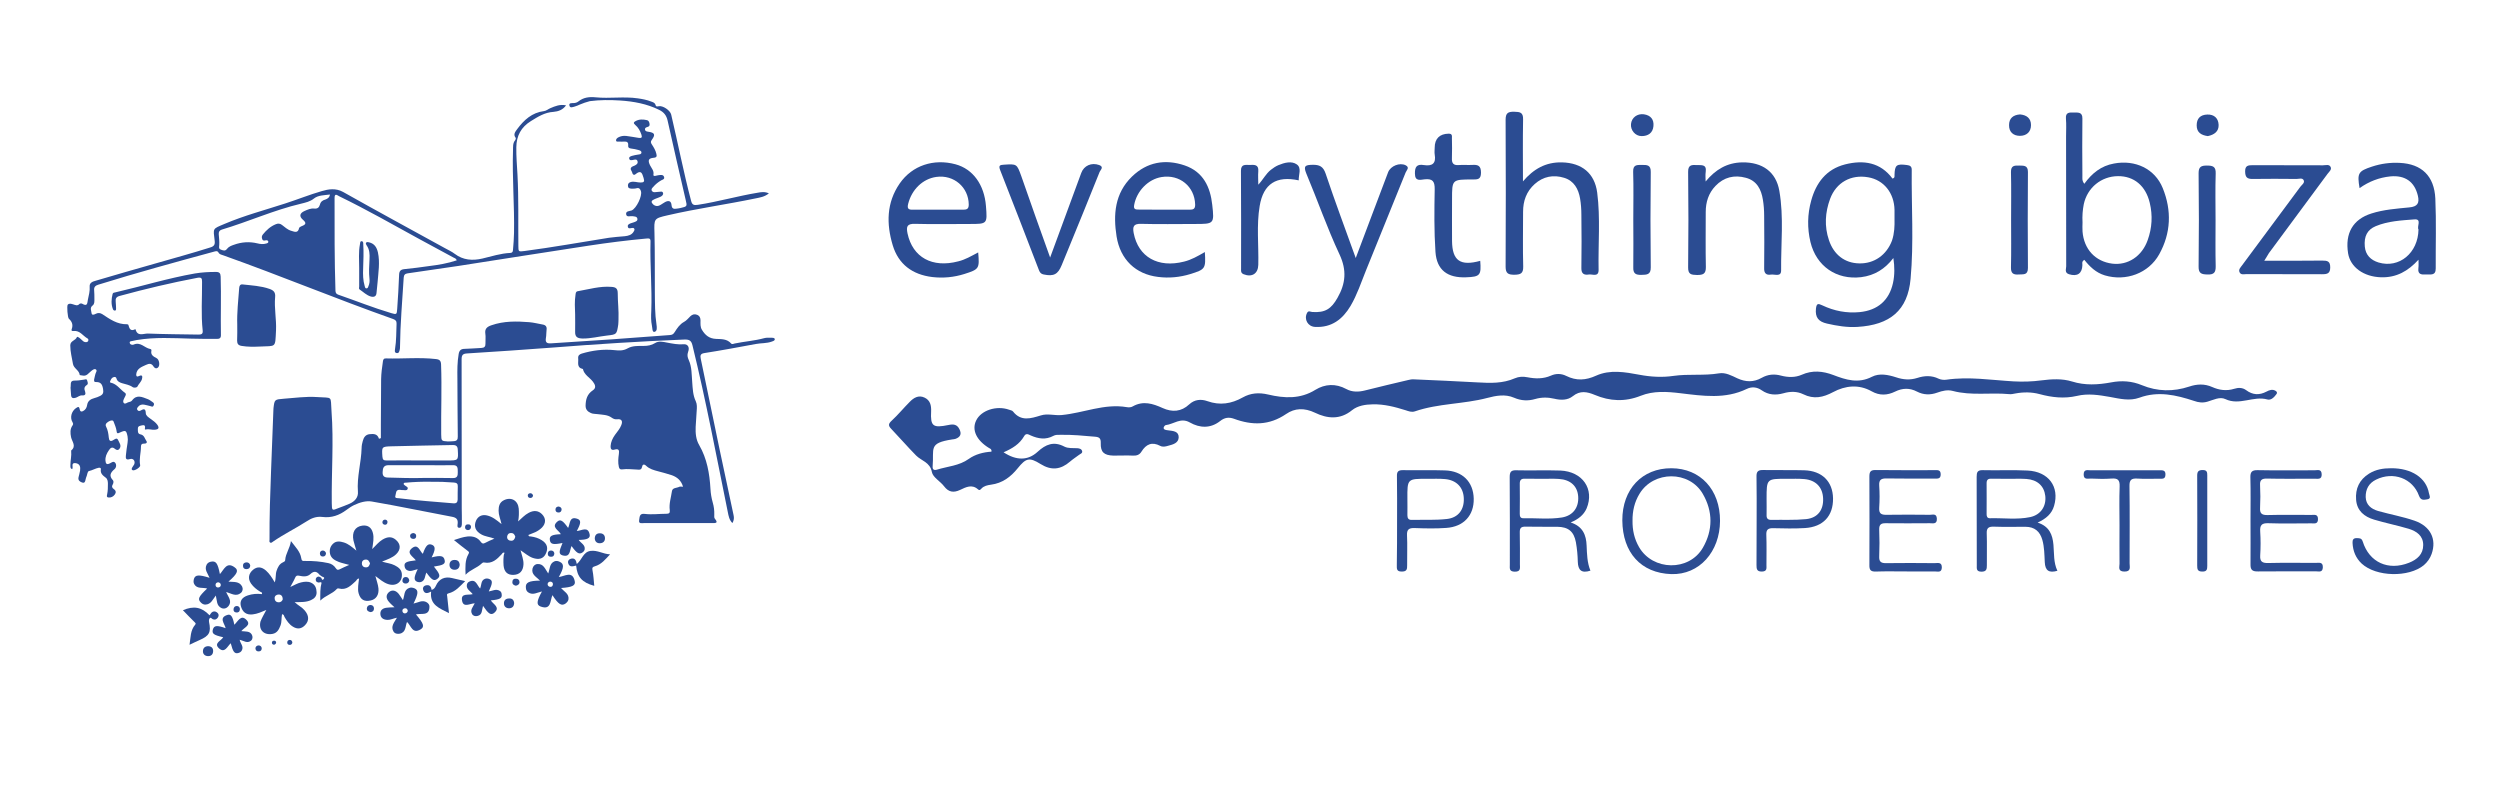
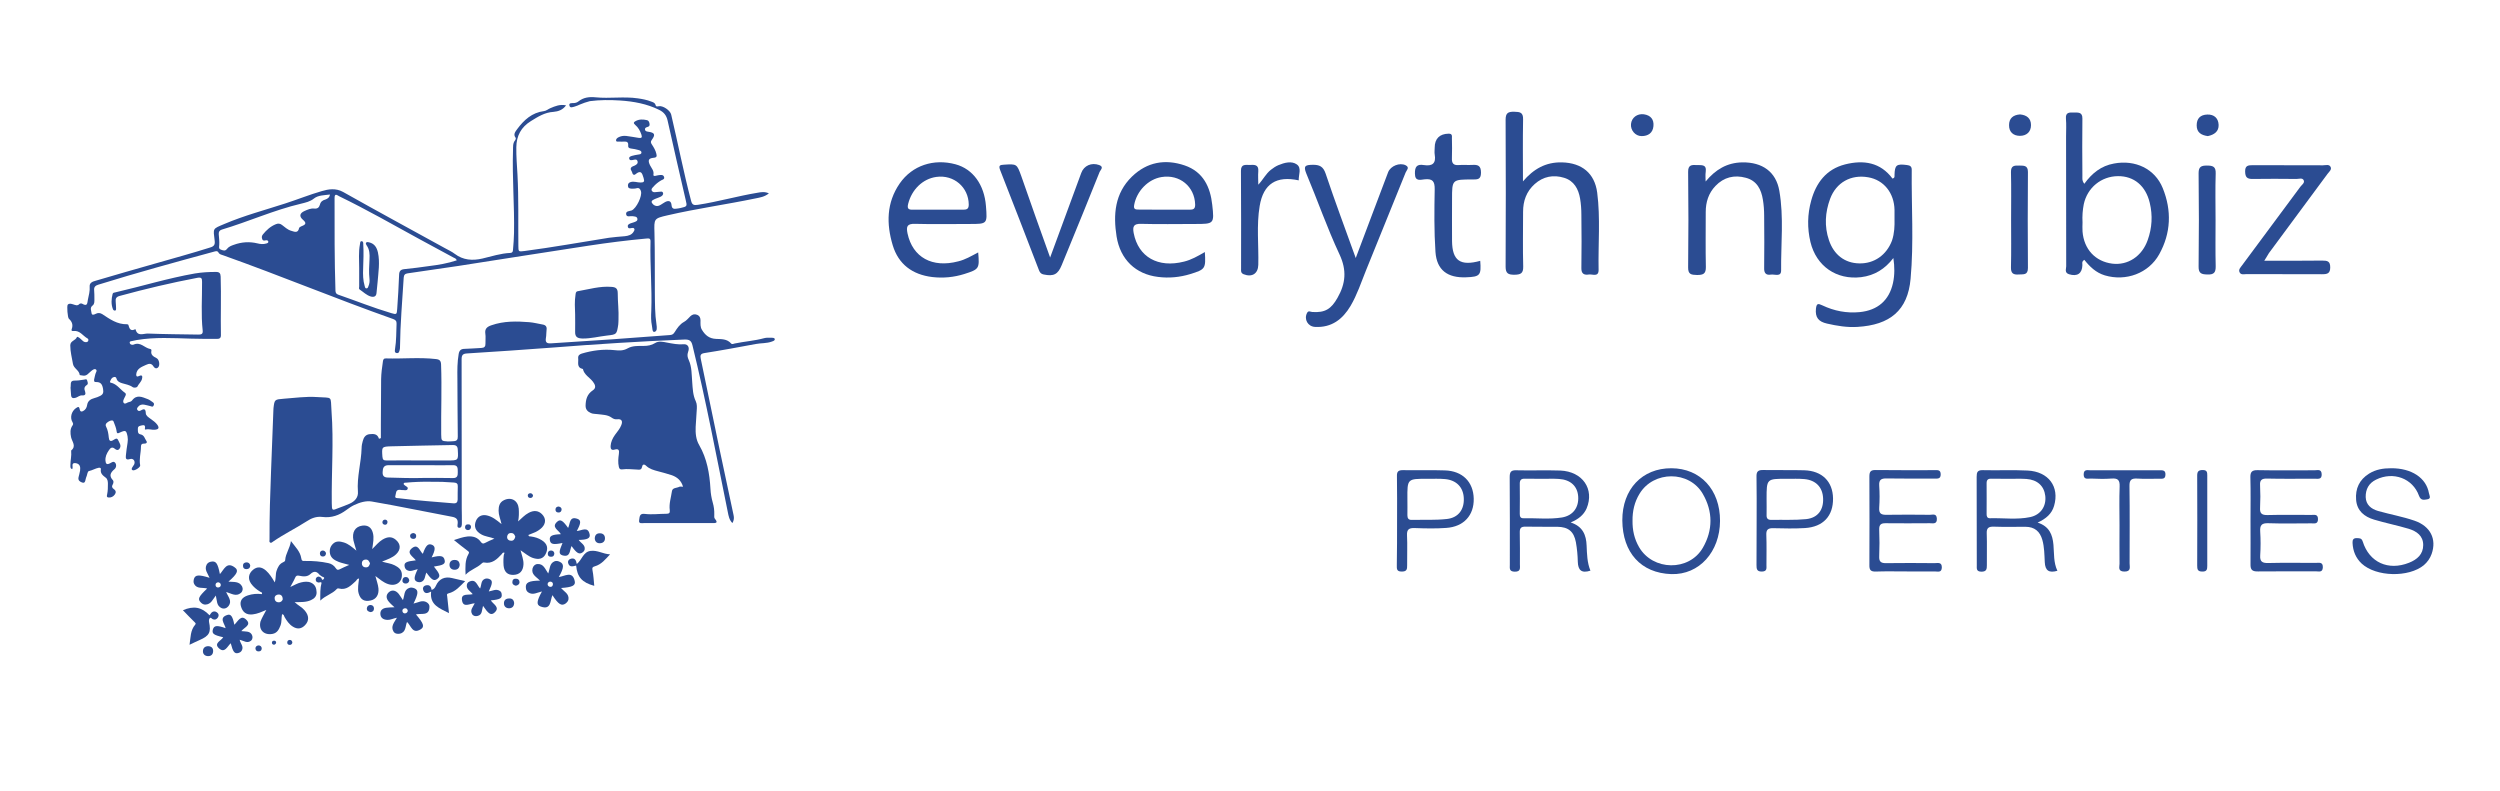
<svg xmlns="http://www.w3.org/2000/svg" version="1.1" id="Layer_1" x="0px" y="0px" viewBox="0 0 196 62" style="enable-background:new 0 0 196 62;" xml:space="preserve">
  <style type="text/css">
	.st0{fill:#FFFFFF;}
	.st1{fill:#2B4C92;}
	.st2{fill:#F5FBFF;}
	.st3{fill:#254A96;}
	.st4{fill:#E6F4FF;}
	.st5{fill:url(#SVGID_11_);}
	.st6{fill:#FFFFFF;stroke:#D0E4F5;stroke-miterlimit:10;}
	.st7{opacity:0.48;fill:#2B4C92;}
	.st8{opacity:0.86;fill:#2B4C92;}
	.st9{fill:none;stroke:#FFFFFF;stroke-width:0.5;stroke-miterlimit:10;}
	.st10{fill:#FFCB03;}
	.st11{fill:none;stroke:#FFCB03;stroke-miterlimit:10;}
	.st12{fill:none;stroke:#FFCB03;stroke-miterlimit:10;stroke-dasharray:4.351,4.351;}
	.st13{opacity:0.12;fill:#FFFFFF;}
	.st14{fill:none;stroke:#FFFFFF;stroke-width:0.75;stroke-miterlimit:10;}
	.st15{fill:none;stroke:#FFFFFF;stroke-width:0.45;stroke-miterlimit:10;}
	.st16{opacity:0.78;}
	.st17{fill:#999999;}
	.st18{fill:none;stroke:#FFCB03;stroke-miterlimit:10;stroke-dasharray:4.574,4.574;}
	.st19{fill:#D0E4F5;}
	.st20{fill:none;stroke:#2B4C92;stroke-miterlimit:10;}
	.st21{opacity:0.92;fill:#2B4C92;}
	.st22{fill:#FFFFFF;stroke:#FFCB03;stroke-width:0.75;stroke-miterlimit:10;}
	.st23{fill:none;stroke:#000000;stroke-miterlimit:10;}
	.st24{fill:#333333;}
	.st25{fill:#078200;}
	.st26{clip-path:url(#SVGID_33_);}
	.st27{clip-path:url(#SVGID_41_);}
	.st28{clip-path:url(#SVGID_45_);}
	.st29{fill:none;stroke:#D0E4F5;stroke-miterlimit:10;}
	.st30{fill:none;stroke:#2B4C92;stroke-width:0.75;stroke-miterlimit:10;}
	.st31{fill:none;stroke:#2B4C92;stroke-width:4;stroke-miterlimit:10;}
	.st32{fill:#838383;}
	.st33{fill:#2B4C92;stroke:#FFFFFF;stroke-width:0.05;stroke-miterlimit:10;}
	.st34{clip-path:url(#SVGID_51_);}
	.st35{opacity:0.11;fill:#2B4C92;}
	.st36{opacity:0.3;fill:#2B4C92;}
	.st37{opacity:0.78;fill:#2B4C92;}
	.st38{fill:#F4F7F9;}
	.st39{fill:#E6F3FC;}
	.st40{fill:#161616;}
	.st41{fill:#5B80BC;}
	.st42{fill:#D1D1D1;}
	.st43{fill:none;stroke:#D1D1D1;stroke-width:0.75;stroke-miterlimit:10;}
	.st44{fill:#E8645C;}
	.st45{clip-path:url(#SVGID_65_);}
	.st46{fill:#1CAEC5;}
	.st47{fill:#FFFFFF;stroke:#2B4C92;stroke-miterlimit:10;}
	.st48{fill:#FFFFFF;stroke:#FFCB03;stroke-width:0.5;stroke-miterlimit:10;}
	.st49{fill:none;stroke:#D0E4F5;stroke-width:2;stroke-miterlimit:10;}
	.st50{fill:none;stroke:#4D4D4D;stroke-miterlimit:10;}
	.st51{opacity:0.92;fill:#FFFFFF;}
	.st52{opacity:0.72;fill:#FFFFFF;}
	.st53{fill:#E2E2E2;}
	.st54{fill:none;stroke:#E2E2E2;stroke-width:0.75;stroke-miterlimit:10;}
	.st55{fill:url(#SVGID_88_);}
	.st56{fill:url(#SVGID_89_);}
	.st57{fill:none;stroke:#FFFFFF;stroke-width:3;stroke-miterlimit:10;}
	.st58{fill:url(#SVGID_90_);}
	.st59{clip-path:url(#SVGID_112_);}
	.st60{clip-path:url(#SVGID_116_);}
	.st61{clip-path:url(#SVGID_118_);}
	.st62{clip-path:url(#SVGID_122_);}
	.st63{clip-path:url(#SVGID_126_);}
	.st64{opacity:0.88;}
	.st65{clip-path:url(#SVGID_130_);}
	.st66{clip-path:url(#SVGID_134_);}
	.st67{clip-path:url(#SVGID_136_);}
	.st68{clip-path:url(#SVGID_140_);}
	.st69{clip-path:url(#SVGID_144_);}
	.st70{fill:none;stroke:#DDE6F7;stroke-miterlimit:10;}
	.st71{fill:none;stroke:#2B4C92;stroke-width:0.5;stroke-miterlimit:10;}
	.st72{opacity:0.33;fill:#EA3B3B;}
	.st73{fill:#569DCC;}
	.st74{fill:#535650;}
	.st75{fill:#FF2E23;}
	.st76{fill:#FF4A26;}
	.st77{fill:#FFCE53;}
	.st78{fill:#FFE373;}
	.st79{fill:#DE2318;}
	.st80{clip-path:url(#SVGID_162_);}
	.st81{fill:none;stroke:#D0E4F5;stroke-width:3;stroke-miterlimit:10;}
	.st82{fill:#FFDB56;}
	.st83{fill:#FFBB24;}
	.st84{fill:#4375B2;}
	.st85{fill:#F5FBFF;stroke:#2B4C92;stroke-width:0.75;stroke-miterlimit:10;}
	.st86{fill:#F5FBFF;stroke:#FFCB03;stroke-width:0.75;stroke-miterlimit:10;}
	.st87{fill:#1E1E1E;}
	.st88{fill:#9E9E9E;}
	.st89{fill:#1A1A1A;}
</style>
  <g>
    <g>
-       <path class="st1" d="M78.68,35.46c1,0.66,1.91,0.66,2.67-0.04c0.64-0.59,1.27-0.84,2.09-0.41c0.31,0.16,0.67,0.11,1.02,0.13    c0.17,0.01,0.34,0.06,0.38,0.23c0.04,0.16-0.13,0.21-0.24,0.29c-0.24,0.18-0.49,0.34-0.71,0.53c-0.73,0.63-1.46,0.72-2.31,0.19    c-0.88-0.55-1.14-0.47-1.79,0.33c-0.55,0.68-1.19,1.17-2.1,1.29c-0.27,0.04-0.55,0.09-0.75,0.31c-0.08,0.08-0.14,0.17-0.27,0.05    c-0.48-0.42-0.95-0.16-1.4,0.05c-0.51,0.24-0.9,0.18-1.25-0.28c-0.3-0.4-0.88-0.7-0.96-1.12c-0.14-0.78-0.83-0.88-1.24-1.3    c-0.67-0.68-1.29-1.4-1.95-2.09c-0.24-0.25-0.23-0.39,0.04-0.64c0.5-0.46,0.93-0.99,1.41-1.47c0.31-0.32,0.69-0.56,1.16-0.34    c0.45,0.21,0.54,0.61,0.52,1.08c-0.06,1.17,0.14,1.32,1.36,1.07c0.38-0.08,0.67-0.06,0.86,0.33c0.18,0.36,0.09,0.6-0.29,0.75    c-0.08,0.03-0.18,0.04-0.27,0.05c-1.9,0.29-1.42,0.7-1.54,2.11c-0.02,0.25,0.1,0.33,0.34,0.26c0.84-0.26,1.74-0.3,2.49-0.84    c0.52-0.37,1.15-0.53,1.78-0.57c0.03-0.19-0.08-0.23-0.18-0.28c-0.99-0.6-1.38-1.42-1.02-2.16c0.38-0.8,1.59-1.2,2.58-0.85    c0.11,0.04,0.25,0.06,0.31,0.14c0.63,0.8,1.39,0.55,2.18,0.31c0.53-0.17,1.07,0.02,1.63-0.03c1.71-0.16,3.35-0.92,5.11-0.62    c0.15,0.03,0.35,0.02,0.47-0.06c0.81-0.46,1.57-0.22,2.34,0.13c0.75,0.34,1.46,0.3,2.09-0.29c0.41-0.38,0.92-0.43,1.42-0.25    c0.98,0.35,1.88,0.21,2.77-0.29c0.62-0.35,1.27-0.4,1.99-0.23c1.27,0.3,2.52,0.37,3.71-0.37c0.75-0.46,1.59-0.51,2.42-0.06    c0.46,0.25,0.96,0.24,1.47,0.11c1.13-0.29,2.27-0.55,3.4-0.82c0.13-0.03,0.27-0.06,0.41-0.05c1.67,0.08,3.35,0.14,5.02,0.24    c0.99,0.06,1.97,0.09,2.91-0.32c0.32-0.14,0.65-0.15,1.01-0.08c0.61,0.12,1.23,0.13,1.82-0.13c0.4-0.18,0.82-0.17,1.2,0.02    c0.8,0.4,1.54,0.35,2.35-0.02c1.09-0.49,2.26-0.28,3.39-0.07c0.89,0.17,1.79,0.22,2.67,0.09c1.19-0.17,2.38,0,3.57-0.2    c0.51-0.09,0.99,0.18,1.44,0.39c0.65,0.3,1.28,0.32,1.91-0.04c0.48-0.27,0.98-0.32,1.52-0.17c0.54,0.14,1.1,0.16,1.62-0.07    c0.83-0.37,1.65-0.29,2.47,0.02c0.99,0.38,1.96,0.69,3.03,0.14c0.58-0.3,1.27-0.16,1.89,0.04c0.56,0.19,1.1,0.23,1.67,0.05    c0.55-0.18,1.12-0.21,1.67,0.06c0.17,0.08,0.41,0.11,0.6,0.08c1.77-0.26,3.52,0.03,5.27,0.13c0.73,0.04,1.46,0.02,2.2-0.08    c0.8-0.1,1.61-0.15,2.39,0.09c1.02,0.32,2.03,0.26,3.06,0.07c0.83-0.16,1.63-0.11,2.42,0.22c1.21,0.5,2.46,0.52,3.7,0.11    c0.62-0.21,1.21-0.23,1.8,0.03c0.56,0.25,1.13,0.33,1.74,0.14c0.31-0.1,0.65-0.1,0.93,0.11c0.51,0.38,1.03,0.41,1.6,0.11    c0.22-0.12,0.47-0.21,0.72-0.05c0.08,0.05,0.13,0.14,0.07,0.23c-0.18,0.25-0.43,0.52-0.72,0.44c-1.1-0.31-2.19,0.5-3.3-0.03    c-0.44-0.21-0.95,0.07-1.4,0.2c-0.37,0.11-0.7,0.07-1.06-0.06c-1.4-0.46-2.81-0.79-4.28-0.25c-0.77,0.28-1.55,0.08-2.31-0.06    c-0.86-0.15-1.72-0.29-2.59-0.08c-0.99,0.23-1.96,0.12-2.92-0.14c-0.63-0.17-1.27-0.17-1.91-0.05c-0.16,0.03-0.32,0.07-0.48,0.05    c-1.47-0.14-2.96,0.14-4.42-0.25c-0.41-0.11-0.82-0.01-1.21,0.13c-0.55,0.2-1.08,0.19-1.6-0.08c-0.57-0.3-1.14-0.28-1.71,0    c-0.61,0.3-1.22,0.33-1.84-0.02c-1.01-0.57-2.07-0.45-3.02,0.06c-0.79,0.42-1.51,0.58-2.34,0.17c-0.49-0.24-1.03-0.23-1.55-0.08    c-0.61,0.17-1.18,0.14-1.71-0.23c-0.37-0.26-0.77-0.3-1.17-0.11c-1.69,0.82-3.44,0.55-5.2,0.34c-1.06-0.13-2.12-0.2-3.12,0.2    c-1.23,0.49-2.42,0.43-3.6-0.07c-0.6-0.25-1.15-0.36-1.72,0.1c-0.41,0.33-0.95,0.32-1.45,0.2c-0.51-0.12-1-0.12-1.49,0.02    c-0.57,0.17-1.12,0.14-1.67-0.1c-0.69-0.3-1.42-0.16-2.1,0.02c-1.86,0.49-3.83,0.42-5.67,1.05c-0.26,0.09-0.49-0.01-0.74-0.09    c-0.83-0.26-1.67-0.48-2.56-0.46c-0.58,0.01-1.18,0.1-1.63,0.46c-0.94,0.77-1.95,0.66-2.9,0.2c-0.84-0.4-1.59-0.37-2.27,0.1    c-1.32,0.9-2.66,0.9-4.09,0.37c-0.39-0.14-0.73-0.1-1.08,0.18c-0.75,0.59-1.59,0.56-2.38,0.11c-0.72-0.41-1.26,0.14-1.89,0.21    c-0.06,0.01-0.15,0.13-0.16,0.2c-0.01,0.14,0.12,0.17,0.23,0.19c0.04,0.01,0.09,0.02,0.14,0.02c0.36,0.05,0.81,0.06,0.81,0.54    c-0.01,0.46-0.45,0.57-0.83,0.67c-0.2,0.06-0.42,0.11-0.61,0.01c-0.66-0.35-1.12-0.13-1.48,0.45c-0.15,0.25-0.38,0.33-0.69,0.31    c-0.5-0.03-1.01,0.01-1.51,0c-0.74-0.02-1.01-0.28-0.99-0.97c0.01-0.34-0.07-0.48-0.43-0.51c-0.91-0.08-1.83-0.17-2.74-0.15    c-0.18,0-0.39-0.01-0.54,0.08c-0.61,0.33-1.19,0.23-1.78-0.03c-0.18-0.08-0.37-0.21-0.52,0.06    C79.93,34.82,79.37,35.16,78.68,35.46z" />
      <path class="st1" d="M148.44,20.23c-0.65,0.85-1.47,1.37-2.53,1.5c-1.93,0.23-3.51-0.86-3.97-2.75c-0.26-1.09-0.24-2.19,0.06-3.26    c0.38-1.38,1.17-2.45,2.65-2.83c1.46-0.37,2.78-0.16,3.72,1.11c0.19-0.05,0.16-0.17,0.16-0.28c0.02-0.79,0.16-0.89,0.98-0.78    c0.24,0.03,0.37,0.11,0.37,0.37c-0.03,2.85,0.17,5.71-0.09,8.55c-0.22,2.48-1.62,3.62-4.17,3.77c-0.81,0.05-1.59-0.08-2.38-0.26    c-0.67-0.15-0.94-0.48-0.87-1.17c0.05-0.45,0.19-0.4,0.5-0.26c0.93,0.44,1.9,0.63,2.93,0.53c1.41-0.14,2.31-0.92,2.61-2.28    C148.55,21.55,148.54,20.91,148.44,20.23z M148.53,17.2c0-0.33,0-0.53,0-0.73c-0.02-1.34-0.84-2.36-2.06-2.57    c-1.35-0.24-2.51,0.4-2.99,1.69c-0.39,1.06-0.46,2.15-0.09,3.24c0.38,1.14,1.24,1.8,2.37,1.82c1.17,0.03,2.14-0.65,2.57-1.78    C148.53,18.28,148.54,17.68,148.53,17.2z" />
      <path class="st1" d="M163.41,14.41c0.6-0.83,1.32-1.41,2.33-1.59c1.65-0.31,3.2,0.4,3.82,1.93c0.71,1.75,0.65,3.52-0.28,5.19    c-0.83,1.49-2.61,2.14-4.26,1.65c-0.7-0.21-1.19-0.69-1.61-1.22c-0.22,0.14-0.15,0.29-0.15,0.41c-0.02,0.67-0.4,0.92-1.05,0.72    c-0.37-0.12-0.22-0.41-0.22-0.62c-0.01-3.39-0.01-6.78-0.01-10.17c0-0.47,0.03-0.95-0.01-1.41c-0.04-0.49,0.25-0.49,0.6-0.48    c0.34,0.01,0.7-0.06,0.69,0.48c-0.02,1.48-0.01,2.96,0,4.45C163.27,13.93,163.2,14.14,163.41,14.41z M163.27,17.44    c0,0.21-0.02,0.46,0,0.71c0.11,1.39,1,2.35,2.33,2.52c1.22,0.15,2.33-0.57,2.78-1.85c0.34-0.95,0.4-1.93,0.16-2.92    c-0.32-1.34-1.24-2.1-2.49-2.09c-1.31,0.01-2.4,0.9-2.68,2.19C163.28,16.46,163.24,16.93,163.27,17.44z" />
      <path class="st1" d="M119.4,14.22c0.83-0.97,1.78-1.52,3.06-1.49c1.56,0.04,2.56,0.85,2.76,2.37c0.26,2.01,0.07,4.04,0.11,6.05    c0.01,0.6-0.48,0.33-0.76,0.37c-0.37,0.06-0.6-0.05-0.59-0.5c0.02-1.39,0.02-2.78,0-4.18c0-0.42-0.03-0.85-0.1-1.27    c-0.13-0.75-0.47-1.39-1.25-1.63c-0.84-0.26-1.64-0.11-2.31,0.49c-0.65,0.58-0.91,1.33-0.91,2.17c0,1.44-0.03,2.87,0.01,4.31    c0.01,0.54-0.22,0.62-0.69,0.63c-0.48,0-0.69-0.1-0.69-0.63c0.02-3.84,0.02-7.68,0-11.52c0-0.53,0.19-0.64,0.68-0.63    c0.45,0.01,0.71,0.05,0.69,0.61C119.38,11,119.4,12.61,119.4,14.22z" />
      <path class="st1" d="M94.46,19.76c0.08,1.31,0.04,1.36-1.15,1.73c-0.82,0.25-1.67,0.33-2.52,0.22c-1.75-0.21-2.96-1.36-3.25-3.17    c-0.27-1.71-0.15-3.38,1.21-4.7c1.18-1.14,2.6-1.39,4.13-0.87c1.46,0.5,2.01,1.7,2.16,3.09c0.17,1.5,0.14,1.5-1.37,1.5    c-1.4,0-2.8,0.03-4.2-0.01c-0.61-0.02-0.68,0.22-0.59,0.72c0.36,1.88,1.91,2.76,3.95,2.24C93.4,20.37,93.89,20.09,94.46,19.76z     M91.27,16.44c0.66,0,1.33-0.01,1.99,0c0.3,0,0.45-0.06,0.44-0.41c-0.04-1.41-1.22-2.38-2.63-2.15c-1.06,0.17-1.95,1.1-2.15,2.18    c-0.07,0.36,0.11,0.37,0.36,0.37C89.94,16.44,90.6,16.44,91.27,16.44z" />
      <path class="st1" d="M76.69,19.79c0.11,1.27,0.08,1.32-1.08,1.69c-0.82,0.26-1.67,0.34-2.52,0.24c-1.56-0.19-2.65-1-3.1-2.49    c-0.5-1.67-0.5-3.33,0.55-4.85c0.98-1.41,2.66-1.96,4.37-1.5c1.37,0.37,2.26,1.6,2.39,3.28c0.11,1.4,0.11,1.4-1.28,1.4    c-1.42,0-2.85,0.03-4.27-0.01c-0.64-0.02-0.71,0.21-0.6,0.75c0.4,1.88,1.94,2.73,3.98,2.19C75.67,20.36,76.14,20.08,76.69,19.79z     M73.5,16.44c0.66,0,1.33,0,1.99,0c0.29,0,0.46-0.04,0.46-0.4c-0.01-1.36-1.17-2.36-2.54-2.17c-1.08,0.15-1.93,1-2.21,2.11    c-0.1,0.4,0.04,0.47,0.39,0.46C72.22,16.43,72.86,16.44,73.5,16.44z" />
-       <path class="st1" d="M189.61,20.36c-0.82,0.9-1.73,1.41-2.93,1.38c-1.37-0.04-2.41-0.79-2.59-1.88c-0.25-1.56,0.37-2.66,1.82-3.12    c0.96-0.31,1.98-0.38,2.98-0.48c0.64-0.06,0.81-0.33,0.67-0.92c-0.26-1.09-1-1.62-2.16-1.51c-0.88,0.09-1.68,0.4-2.41,0.92    c-0.2-1.18-0.11-1.33,0.98-1.69c0.7-0.23,1.43-0.33,2.17-0.29c1.71,0.08,2.71,1.02,2.79,2.81c0.08,1.82,0.02,3.64,0.03,5.46    c0.01,0.6-0.42,0.46-0.76,0.48c-0.35,0.02-0.66,0-0.6-0.48C189.63,20.8,189.61,20.58,189.61,20.36z M189.61,17.99    c-0.15-0.22,0.29-0.84-0.32-0.79c-1.02,0.08-2.07,0.13-3.03,0.53c-0.67,0.28-0.93,0.8-0.86,1.6c0.06,0.66,0.46,1.06,1.08,1.25    C188.09,21.06,189.58,19.84,189.61,17.99z" />
      <path class="st1" d="M106.29,20.23c0.88-2.32,1.7-4.53,2.54-6.73c0.19-0.49,0.91-0.78,1.38-0.54c0.34,0.18,0.05,0.4-0.01,0.57    c-1.03,2.56-2.07,5.12-3.11,7.68c-0.38,0.94-0.69,1.9-1.21,2.78c-0.62,1.04-1.48,1.71-2.78,1.64c-0.57-0.03-0.88-0.6-0.63-1.09    c0.11-0.22,0.27-0.09,0.41-0.08c1.01,0.07,1.49-0.24,1.98-1.11c0.64-1.12,0.74-2.16,0.16-3.4c-0.97-2.07-1.72-4.24-2.61-6.36    c-0.24-0.59-0.06-0.66,0.49-0.67c0.55-0.01,0.84,0.13,1.03,0.69C104.66,15.79,105.47,17.95,106.29,20.23z" />
      <path class="st1" d="M133.72,14.23c0.78-0.94,1.68-1.48,2.88-1.5c1.56-0.02,2.64,0.73,2.9,2.23c0.36,2.07,0.12,4.17,0.14,6.25    c0,0.53-0.52,0.27-0.81,0.32c-0.37,0.06-0.53-0.12-0.52-0.5c0.02-1.37,0.01-2.74,0-4.11c0-0.43-0.03-0.85-0.1-1.27    c-0.13-0.8-0.47-1.48-1.33-1.71c-0.91-0.25-1.73-0.05-2.39,0.64c-0.54,0.57-0.76,1.26-0.76,2.04c0,1.44-0.02,2.87,0.01,4.31    c0.01,0.54-0.21,0.63-0.69,0.63c-0.45-0.01-0.71-0.04-0.7-0.6c0.03-2.49,0.03-4.98,0-7.48c-0.01-0.56,0.28-0.56,0.68-0.54    c0.36,0.02,0.78-0.08,0.7,0.52C133.69,13.71,133.72,13.97,133.72,14.23z" />
      <path class="st1" d="M177.52,20.44c1.61,0,3.08,0.01,4.54-0.01c0.4,0,0.63,0.04,0.63,0.53c0,0.49-0.24,0.54-0.64,0.54    c-1.97-0.01-3.95,0-5.92-0.01c-0.19,0-0.44,0.09-0.55-0.15c-0.1-0.22,0.09-0.38,0.2-0.54c1.52-2.05,3.05-4.1,4.57-6.16    c0.11-0.15,0.36-0.3,0.26-0.51c-0.1-0.21-0.37-0.1-0.56-0.1c-1.15-0.01-2.3-0.02-3.44,0c-0.46,0.01-0.58-0.16-0.59-0.58    c-0.01-0.46,0.22-0.5,0.59-0.5c1.84,0.01,3.67,0,5.51,0.01c0.21,0,0.51-0.11,0.61,0.15c0.08,0.2-0.13,0.36-0.25,0.52    c-1.53,2.07-3.07,4.15-4.6,6.22C177.78,20.01,177.7,20.16,177.52,20.44z" />
      <path class="st1" d="M82.33,20.19c0.82-2.22,1.63-4.42,2.44-6.63c0.21-0.58,0.81-0.84,1.41-0.62c0.4,0.15,0.09,0.39,0.03,0.54    c-0.82,2.07-1.67,4.12-2.51,6.18c-0.15,0.37-0.31,0.75-0.46,1.12c-0.3,0.74-0.63,0.9-1.41,0.74c-0.25-0.05-0.33-0.2-0.4-0.4    c-1-2.6-2-5.2-3.02-7.79c-0.14-0.37-0.01-0.4,0.31-0.42c1-0.06,1-0.07,1.35,0.9C80.81,15.94,81.56,18.05,82.33,20.19z" />
      <path class="st1" d="M116.05,20.45c0.09,1.13-0.01,1.25-1.1,1.29c-1.46,0.06-2.31-0.56-2.41-1.99c-0.11-1.63-0.09-3.28-0.06-4.91    c0.01-0.62-0.16-0.85-0.8-0.78c-0.31,0.03-0.75,0.19-0.75-0.45c-0.01-0.53,0.15-0.76,0.69-0.67c0.69,0.11,0.98-0.14,0.86-0.83    c-0.03-0.17,0-0.36,0-0.54c0-0.7,0.39-1.08,1.09-1.09c0.31-0.01,0.26,0.2,0.26,0.36c0.01,0.52,0.02,1.03,0,1.55    c-0.02,0.4,0.11,0.59,0.55,0.55c0.34-0.03,0.69,0.01,1.03-0.01c0.46-0.03,0.7,0.05,0.7,0.61c0,0.56-0.3,0.53-0.69,0.53    c-1.58,0-1.58,0.01-1.58,1.54c0,1.1-0.01,2.2,0,3.3C113.86,20.44,114.49,20.88,116.05,20.45z" />
      <path class="st1" d="M123.14,40.96c0.96,0.31,1.22,1,1.25,1.81c0.03,0.67,0.04,1.34,0.3,1.97c-0.71,0.23-0.97-0.05-0.99-0.69    c-0.01-0.51-0.06-1.03-0.15-1.54c-0.16-0.85-0.6-1.2-1.46-1.21c-0.82-0.01-1.65,0.01-2.47-0.01c-0.36-0.01-0.48,0.1-0.47,0.46    c0.02,0.83,0.01,1.66,0.01,2.49c0,0.28,0.09,0.59-0.41,0.58c-0.45-0.01-0.38-0.28-0.38-0.54c0-2.29,0.01-4.58-0.01-6.86    c0-0.38,0.07-0.57,0.52-0.55c1.14,0.03,2.29-0.02,3.44,0.02c1.76,0.07,2.7,1.46,2.07,2.97C124.16,40.38,123.74,40.71,123.14,40.96    z M120.94,37.54C120.94,37.54,120.94,37.53,120.94,37.54c-0.46-0.01-0.92,0-1.38-0.01c-0.29-0.01-0.41,0.09-0.41,0.39    c0.01,0.79,0.01,1.57,0,2.36c0,0.2,0.04,0.36,0.29,0.35c1.01-0.02,2.02,0.1,3.02-0.06c0.88-0.15,1.33-0.8,1.27-1.65    c-0.06-0.81-0.6-1.31-1.5-1.37C121.81,37.52,121.38,37.54,120.94,37.54z" />
      <path class="st1" d="M159.75,40.97c0.92,0.3,1.17,0.95,1.24,1.74c0.06,0.69,0,1.39,0.31,2.04c-0.66,0.19-0.96-0.01-0.99-0.68    c-0.03-0.58-0.03-1.17-0.19-1.74c-0.19-0.67-0.61-1.03-1.33-1.03c-0.83,0-1.65,0.02-2.48-0.01c-0.41-0.01-0.57,0.11-0.55,0.53    c0.03,0.83,0,1.66,0.01,2.49c0,0.3-0.02,0.51-0.43,0.51c-0.41-0.01-0.36-0.25-0.36-0.5c0-2.31,0-4.63-0.01-6.94    c0-0.35,0.06-0.53,0.48-0.52c1.17,0.03,2.34-0.03,3.51,0.03c1.65,0.08,2.52,1.27,2.08,2.77    C160.86,40.28,160.41,40.67,159.75,40.97z M157.5,37.54C157.5,37.54,157.5,37.53,157.5,37.54c-0.46-0.01-0.92,0-1.38-0.01    c-0.26-0.01-0.37,0.09-0.37,0.35c0.01,0.81,0,1.62,0,2.43c0,0.17,0.04,0.32,0.26,0.32c1.05-0.03,2.12,0.13,3.16-0.09    c0.83-0.18,1.27-0.86,1.18-1.66c-0.09-0.78-0.62-1.27-1.48-1.33C158.42,37.52,157.96,37.54,157.5,37.54z" />
      <path class="st1" d="M131.04,36.71c2.27,0.01,3.82,1.68,3.81,4.13c-0.01,2.41-1.62,4.24-3.82,4.17c-2.38-0.08-3.82-1.68-3.84-4.21    C127.18,38.35,128.75,36.7,131.04,36.71z M127.99,40.83c-0.01,0.73,0.14,1.42,0.51,2.06c1.08,1.87,3.92,1.92,5,0.06    c0.8-1.38,0.8-2.85,0-4.23c-1.06-1.84-3.86-1.83-4.96-0.01C128.14,39.36,127.98,40.08,127.99,40.83z" />
      <path class="st1" d="M187.46,36.71c1.6-0.01,2.76,0.75,2.97,1.96c0.03,0.17,0.21,0.43-0.14,0.48c-0.24,0.03-0.49,0.12-0.64-0.28    c-0.49-1.37-2.02-1.93-3.36-1.27c-0.58,0.28-0.83,0.76-0.82,1.37c0.02,0.6,0.42,0.93,0.97,1.09c0.95,0.27,1.92,0.44,2.85,0.76    c1.26,0.43,1.76,1.45,1.35,2.61c-0.12,0.34-0.33,0.64-0.61,0.88c-1.19,0.98-3.74,0.92-4.87-0.12c-0.47-0.44-0.69-0.99-0.72-1.62    c-0.01-0.24,0.05-0.39,0.34-0.38c0.21,0.01,0.37-0.01,0.46,0.27c0.51,1.63,2,2.31,3.63,1.66c0.63-0.25,1.11-0.66,1.11-1.39    c0-0.73-0.52-1.08-1.13-1.27c-0.9-0.27-1.82-0.45-2.72-0.72c-0.77-0.23-1.34-0.69-1.41-1.55c-0.07-0.88,0.25-1.58,1.02-2.06    C186.27,36.8,186.85,36.71,187.46,36.71z" />
      <path class="st1" d="M98.65,14.48c0.38-0.4,0.59-0.86,0.99-1.17c0.18-0.14,0.37-0.27,0.58-0.36c0.48-0.2,1.04-0.35,1.45-0.06    c0.4,0.28,0.13,0.82,0.15,1.25c-1.75-0.38-2.77,0.27-3.06,2c-0.26,1.53-0.07,3.09-0.11,4.63c-0.02,0.69-0.5,0.99-1.15,0.73    c-0.24-0.1-0.2-0.28-0.2-0.44c0-2.56,0.01-5.11-0.01-7.67c0-0.56,0.37-0.45,0.69-0.46c0.35-0.01,0.71-0.05,0.67,0.49    C98.62,13.78,98.65,14.13,98.65,14.48z" />
      <path class="st1" d="M149.4,44.8c-0.78,0-1.56-0.02-2.34,0.01c-0.4,0.01-0.51-0.13-0.5-0.51c0.01-2.31,0.01-4.63,0-6.94    c0-0.37,0.09-0.52,0.5-0.51c1.54,0.02,3.07,0.01,4.61,0.01c0.22,0,0.47-0.05,0.48,0.31c0.01,0.4-0.25,0.35-0.5,0.35    c-1.24,0-2.48,0.01-3.72-0.01c-0.42-0.01-0.63,0.08-0.6,0.55c0.04,0.58,0.04,1.17,0,1.75c-0.03,0.47,0.17,0.56,0.6,0.55    c1.12-0.02,2.25-0.01,3.37,0c0.22,0,0.53-0.13,0.55,0.3c0.02,0.46-0.3,0.36-0.56,0.36c-1.15,0.01-2.29,0.01-3.44,0    c-0.38-0.01-0.53,0.11-0.52,0.5c0.03,0.7,0.03,1.39,0,2.09c-0.02,0.41,0.12,0.55,0.55,0.54c1.26-0.02,2.52-0.01,3.79,0    c0.25,0,0.58-0.11,0.57,0.35c-0.02,0.42-0.33,0.3-0.55,0.3C150.91,44.81,150.16,44.8,149.4,44.8z" />
      <path class="st1" d="M176.44,40.81c0-1.12,0.02-2.24-0.01-3.37c-0.01-0.42,0.1-0.59,0.57-0.58c1.49,0.03,2.98,0.01,4.47,0.01    c0.22,0,0.53-0.12,0.55,0.3c0.02,0.45-0.3,0.36-0.56,0.36c-1.24,0-2.48,0.02-3.72-0.01c-0.41-0.01-0.58,0.11-0.55,0.53    c0.03,0.58,0.03,1.17,0,1.75c-0.03,0.44,0.12,0.59,0.58,0.58c1.15-0.03,2.29-0.01,3.44-0.01c0.24,0,0.52-0.08,0.52,0.33    c0,0.41-0.29,0.33-0.52,0.33c-1.12,0-2.25,0.03-3.37-0.01c-0.53-0.02-0.67,0.16-0.64,0.65c0.04,0.63,0.04,1.26,0,1.88    c-0.03,0.49,0.17,0.6,0.63,0.59c1.24-0.03,2.48-0.01,3.72-0.01c0.25,0,0.58-0.1,0.56,0.36c-0.02,0.42-0.33,0.3-0.55,0.3    c-1.51,0.01-3.03-0.01-4.54,0.01c-0.45,0.01-0.59-0.13-0.58-0.57C176.45,43.1,176.44,41.95,176.44,40.81z" />
      <path class="st1" d="M109.53,40.83c0-1.17,0.01-2.33-0.01-3.5c-0.01-0.35,0.1-0.47,0.46-0.47c1.1,0.02,2.2-0.02,3.3,0.02    c1.38,0.04,2.23,0.9,2.26,2.21c0.03,1.31-0.78,2.21-2.16,2.3c-0.82,0.06-1.65,0.04-2.48,0.01c-0.43-0.01-0.61,0.1-0.59,0.56    c0.04,0.78,0,1.57,0.01,2.36c0.01,0.32-0.04,0.5-0.44,0.49c-0.4,0-0.37-0.24-0.37-0.49C109.53,43.16,109.53,41.99,109.53,40.83z     M110.34,39.11c0,0.43,0.01,0.85,0,1.28c0,0.24,0.08,0.38,0.35,0.37c0.91-0.02,1.83,0.03,2.74-0.07c0.92-0.1,1.38-0.76,1.33-1.65    c-0.04-0.84-0.58-1.4-1.47-1.48c-0.45-0.04-0.91-0.02-1.37-0.02C110.33,37.53,110.33,37.53,110.34,39.11z" />
      <path class="st1" d="M137.72,40.8c0-1.15,0.01-2.29-0.01-3.44c-0.01-0.37,0.11-0.52,0.51-0.51c1.08,0.02,2.16-0.01,3.23,0.02    c1.4,0.04,2.24,0.88,2.26,2.2c0.02,1.38-0.77,2.24-2.2,2.33c-0.82,0.05-1.65,0.03-2.48,0.01c-0.41-0.01-0.57,0.11-0.55,0.53    c0.03,0.78,0.01,1.57,0.01,2.36c0,0.24,0.06,0.5-0.35,0.51c-0.41,0.01-0.43-0.21-0.43-0.51C137.72,43.14,137.72,41.97,137.72,40.8    z M138.5,39.11c0,0.43,0.01,0.85,0,1.28c-0.01,0.25,0.1,0.37,0.36,0.37c0.91-0.02,1.84,0.03,2.74-0.06    c0.93-0.1,1.38-0.74,1.33-1.65c-0.04-0.85-0.57-1.41-1.47-1.49c-0.45-0.04-0.92-0.02-1.37-0.02    C138.5,37.53,138.5,37.53,138.5,39.11z" />
-       <path class="st1" d="M128.05,17.24c0-1.26,0.03-2.52-0.01-3.77c-0.02-0.57,0.3-0.54,0.69-0.54c0.39,0,0.7-0.01,0.69,0.55    c-0.03,2.49-0.03,4.99,0,7.48c0.01,0.58-0.31,0.58-0.73,0.59c-0.45,0.01-0.66-0.1-0.64-0.6    C128.07,19.72,128.05,18.48,128.05,17.24z" />
      <path class="st1" d="M173.7,17.29c0,1.19-0.02,2.38,0.01,3.57c0.01,0.5-0.13,0.68-0.65,0.66c-0.46-0.01-0.7-0.08-0.69-0.62    c0.03-2.44,0.03-4.89,0-7.33c0-0.5,0.21-0.59,0.65-0.59c0.47,0,0.71,0.08,0.69,0.62C173.67,14.82,173.7,16.06,173.7,17.29z" />
      <path class="st1" d="M157.67,17.25c0-1.25,0.02-2.51-0.01-3.76c-0.01-0.52,0.28-0.52,0.65-0.51c0.35,0.01,0.68-0.03,0.68,0.5    c-0.02,2.51-0.02,5.02,0,7.53c0,0.59-0.37,0.48-0.73,0.51c-0.43,0.03-0.61-0.1-0.6-0.56C157.69,19.71,157.67,18.48,157.67,17.25z" />
      <path class="st1" d="M166.17,41.17c0-1.01-0.03-2.02,0.01-3.03c0.02-0.53-0.16-0.66-0.66-0.62c-0.52,0.04-1.05,0.02-1.58,0    c-0.25-0.01-0.59,0.12-0.58-0.34c0.01-0.41,0.31-0.31,0.54-0.31c1.79-0.01,3.58,0,5.37,0c0.25,0,0.52-0.04,0.5,0.35    c-0.01,0.36-0.25,0.31-0.48,0.31c-0.57,0-1.15,0.03-1.72-0.01c-0.48-0.03-0.63,0.11-0.62,0.59c0.03,2.02,0.01,4.04,0.01,6.06    c0,0.28,0.14,0.65-0.42,0.64c-0.52-0.01-0.37-0.36-0.37-0.61C166.16,43.19,166.17,42.18,166.17,41.17z" />
      <path class="st1" d="M173.05,40.85c0,1.17,0,2.33,0,3.5c0,0.27-0.02,0.47-0.39,0.46c-0.37,0-0.4-0.18-0.4-0.47    c0.01-2.35,0.01-4.71,0-7.06c0-0.32,0.11-0.43,0.44-0.43c0.34,0,0.35,0.19,0.35,0.43C173.05,38.48,173.05,39.66,173.05,40.85z" />
      <path class="st1" d="M127.87,9.72c0.05-0.5,0.49-0.83,1.01-0.76c0.54,0.08,0.8,0.41,0.75,0.93c-0.05,0.53-0.41,0.78-0.93,0.78    C128.21,10.67,127.82,10.21,127.87,9.72z" />
      <path class="st1" d="M173.09,10.67c-0.51-0.07-0.87-0.28-0.87-0.84c0-0.54,0.28-0.83,0.83-0.85c0.55-0.02,0.87,0.3,0.89,0.81    C173.96,10.31,173.59,10.57,173.09,10.67z" />
      <path class="st1" d="M158.37,8.97c0.53,0.05,0.86,0.31,0.86,0.84c0,0.53-0.35,0.84-0.87,0.84c-0.51,0-0.86-0.3-0.85-0.84    C157.51,9.27,157.83,9.01,158.37,8.97z" />
      <g>
        <path class="st1" d="M60.28,15.16c-0.33,0.27-0.68,0.32-1.02,0.39c-2.3,0.48-4.63,0.8-6.92,1.33c-1.09,0.25-1.06,0.27-1.03,1.37     c0.04,1.56,0.02,3.11,0.03,4.67c0.01,0.85,0,1.69,0.13,2.53c0.03,0.22,0.07,0.53-0.17,0.57c-0.17,0.03-0.15-0.31-0.19-0.49     c-0.08-0.37-0.07-0.76-0.05-1.14c0.07-1.82-0.11-3.63-0.06-5.44c0.01-0.26-0.1-0.27-0.31-0.25c-1.52,0.14-3.03,0.33-4.54,0.56     c-3.41,0.52-6.82,1.06-10.22,1.59c-1.32,0.2-2.65,0.39-3.97,0.58c-0.21,0.03-0.29,0.12-0.31,0.33c-0.11,1.81-0.27,3.62-0.29,5.43     c0,0.07,0,0.15-0.02,0.22c-0.03,0.13-0.06,0.3-0.24,0.27c-0.18-0.03-0.15-0.18-0.13-0.32c0.11-0.66,0.09-1.32,0.12-1.98     c0.01-0.21-0.08-0.3-0.27-0.37c-4.47-1.58-8.84-3.4-13.31-4.99c-0.14-0.05-0.3-0.07-0.38-0.22c-0.08-0.15-0.19-0.11-0.32-0.08     c-3.05,0.83-6.09,1.66-9.11,2.6c-0.23,0.07-0.34,0.19-0.32,0.42c0.01,0.23,0.03,0.47,0.02,0.7c0,0.18,0.02,0.39-0.14,0.51     c-0.24,0.18-0.1,0.41-0.08,0.61c0.02,0.17,0.2,0.11,0.31,0.05c0.19-0.1,0.35-0.09,0.53,0.02c0.59,0.39,1.17,0.81,1.94,0.79     c0.03,0,0.09,0.02,0.1,0.04c0.08,0.27,0.15,0.55,0.54,0.35c0.01,0,0.03,0.01,0.03,0.02c0.15,0.58,0.63,0.31,0.96,0.32     c1.31,0.05,2.63,0.06,3.94,0.08c0.22,0,0.39-0.01,0.36-0.31c-0.14-1.27-0.04-2.55-0.05-3.82c0-0.27-0.03-0.38-0.37-0.32     c-2.05,0.39-4.08,0.87-6.09,1.42c-0.26,0.07-0.34,0.2-0.31,0.45C9.09,23.82,9.09,24,9.1,24.17c0,0.07,0.01,0.17-0.08,0.18     c-0.08,0.01-0.15-0.05-0.17-0.12c-0.15-0.39-0.12-0.79-0.02-1.19c0.03-0.1,0.13-0.1,0.22-0.12c2.08-0.48,4.12-1.11,6.23-1.48     c0.54-0.09,1.09-0.12,1.65-0.12c0.28,0,0.36,0.11,0.37,0.37c0.05,1.53-0.01,3.06,0.02,4.6c0,0.26-0.16,0.28-0.34,0.28     c-0.66,0-1.33,0-1.99-0.02c-1.43-0.04-2.85-0.13-4.27,0.11c-0.11,0.02-0.22,0.04-0.33,0.07c-0.09,0.02-0.24,0.01-0.22,0.14     c0.02,0.15,0.19,0.19,0.3,0.15c0.54-0.25,0.86,0.26,1.3,0.34c0.06,0.01,0.12,0.05,0.1,0.13c-0.08,0.35,0.18,0.47,0.42,0.6     c0.2,0.11,0.27,0.57,0.1,0.72c-0.14,0.13-0.27,0.05-0.35-0.07c-0.16-0.27-0.35-0.25-0.6-0.13c-0.34,0.16-0.71,0.28-0.76,0.73     c-0.01,0.14,0.04,0.23,0.2,0.15c0.32-0.16,0.29,0.07,0.25,0.23c-0.06,0.22-0.26,0.38-0.36,0.59c-0.03,0.07-0.25,0.12-0.37,0.04     c-0.25-0.18-0.55-0.22-0.84-0.31c-0.2-0.06-0.37-0.15-0.43-0.37c-0.03-0.11-0.11-0.13-0.2-0.11c-0.17,0.04-0.23,0.18-0.29,0.32     c-0.06,0.13,0.07,0.13,0.15,0.15c0.42,0.14,0.65,0.52,1,0.76c0.17,0.11,0.01,0.29-0.05,0.43c-0.05,0.12-0.14,0.26-0.03,0.38     c0.11,0.11,0.23-0.03,0.34-0.06c0.11-0.02,0.24-0.06,0.3-0.14c0.37-0.5,0.8-0.27,1.23-0.11c0.14,0.05,0.26,0.15,0.38,0.23     c0.1,0.07,0.16,0.14,0.08,0.28c-0.07,0.14-0.16,0.06-0.25,0.04c-0.17-0.04-0.34-0.09-0.51-0.12c-0.17-0.02-0.33,0.02-0.44,0.16     c-0.06,0.07-0.14,0.16-0.07,0.26c0.07,0.1,0.17,0.1,0.27,0.04c0.28-0.17,0.38-0.1,0.39,0.22c0.01,0.2,0.22,0.32,0.38,0.44     c0.19,0.14,0.39,0.27,0.53,0.47c0.16,0.24,0.1,0.35-0.19,0.38c-0.24,0.03-0.47-0.08-0.71-0.02c-0.06,0.02-0.1-0.01-0.08-0.07     c0.03-0.15,0.02-0.3-0.18-0.26c-0.14,0.03-0.37,0.04-0.37,0.24c0,0.17-0.04,0.43,0.19,0.47c0.32,0.06,0.34,0.33,0.47,0.51     c0.1,0.13,0,0.23-0.17,0.22c-0.18-0.01-0.25,0.06-0.25,0.24c0,0.49-0.16,0.97-0.06,1.46c0.03,0.15-0.42,0.44-0.58,0.39     c-0.12-0.04-0.09-0.13-0.05-0.21c0.04-0.09,0.12-0.16,0.16-0.25c0.11-0.26-0.07-0.5-0.33-0.42c-0.34,0.11-0.34-0.08-0.32-0.29     c0.03-0.33,0.08-0.66,0.13-0.98c0.03-0.17,0.03-0.34,0-0.51c-0.1-0.48-0.15-0.5-0.6-0.3c-0.14,0.07-0.24,0.12-0.26-0.12     C9.1,33.52,9,33.31,8.92,33.09C8.87,32.91,8.72,32.96,8.61,33c-0.18,0.08-0.4,0.23-0.3,0.43c0.15,0.29,0.19,0.58,0.22,0.88     c0.02,0.24,0.12,0.34,0.36,0.19c0.12-0.07,0.28-0.21,0.37,0c0.09,0.21,0.29,0.43,0.11,0.68c-0.1,0.14-0.24,0.12-0.36,0.01     c-0.22-0.19-0.36-0.07-0.48,0.12c-0.17,0.25-0.29,0.51-0.26,0.82c0.02,0.23,0.1,0.32,0.34,0.2c0.13-0.06,0.28-0.2,0.41-0.06     c0.14,0.16,0.09,0.4-0.04,0.51c-0.33,0.28-0.45,0.53-0.12,0.88c0.06,0.07,0.04,0.22-0.02,0.32c-0.1,0.16-0.05,0.28,0.09,0.37     C9.1,38.47,9.11,38.62,9,38.77C8.88,38.94,8.7,39.03,8.49,39c-0.15-0.02-0.11-0.15-0.09-0.24c0.06-0.28,0.06-0.56,0.06-0.84     c0-0.18-0.03-0.37-0.17-0.47c-0.24-0.18-0.44-0.34-0.38-0.67c0.02-0.09-0.08-0.12-0.16-0.11c-0.27,0.05-0.5,0.2-0.77,0.26     c-0.12,0.02-0.13,0.25-0.18,0.38c-0.04,0.09-0.07,0.19-0.09,0.28c-0.03,0.15-0.06,0.31-0.27,0.24c-0.17-0.06-0.32-0.16-0.29-0.37     c0.01-0.08,0.04-0.17,0.06-0.25c0.02-0.11,0.05-0.21,0.07-0.32c0.04-0.29-0.02-0.54-0.36-0.58c-0.39-0.04-0.15,0.31-0.26,0.47     c-0.16-0.05-0.14-0.19-0.14-0.32c0-0.37,0.1-0.73,0.06-1.1c0-0.01,0-0.03,0-0.04c0.43-0.35,0.06-0.7-0.01-1.05     c-0.06-0.32-0.09-0.63,0.12-0.92c0.07-0.1,0.04-0.16-0.01-0.26C5.47,32.74,5.6,32.25,5.95,32c0.21-0.15,0.26-0.12,0.31,0.13     c0.03,0.15,0.13,0.16,0.25,0.1c0.2-0.1,0.29-0.28,0.32-0.47c0.05-0.33,0.27-0.47,0.57-0.55c0.16-0.04,0.31-0.1,0.45-0.17     c0.23-0.12,0.28-0.25,0.23-0.55c-0.07-0.41-0.21-0.55-0.6-0.54c-0.11,0-0.11-0.12-0.1-0.2c0.02-0.14,0.07-0.28,0.1-0.43     c0.03-0.12,0.17-0.27,0.03-0.36c-0.12-0.07-0.26,0.05-0.36,0.13c-0.21,0.16-0.35,0.43-0.69,0.35c-0.07-0.02-0.21-0.02-0.21-0.04     c-0.03-0.37-0.47-0.51-0.53-0.87c-0.08-0.48-0.21-0.95-0.21-1.45c0-0.37,0.41-0.37,0.52-0.65c0.04-0.09,0.28,0.12,0.4,0.24     c0.07,0.07,0.15,0.14,0.25,0.15c0.09,0.01,0.18,0.01,0.23-0.08c0.04-0.08,0.02-0.17-0.04-0.2c-0.37-0.2-0.6-0.65-1.11-0.59     c-0.15,0.02-0.18-0.04-0.13-0.17c0.11-0.31,0.02-0.57-0.23-0.79c-0.1-0.09-0.17-1-0.09-1.1c0.12-0.13,0.28-0.07,0.42-0.03     c0.17,0.05,0.34,0.15,0.5-0.03c0.03-0.04,0.16-0.05,0.21-0.02c0.43,0.26,0.4-0.06,0.45-0.31c0.07-0.35,0.17-0.68,0.14-1.05     c-0.02-0.28,0.24-0.38,0.47-0.44c1.57-0.46,3.14-0.92,4.71-1.36c1.43-0.41,2.86-0.8,4.28-1.25c0.3-0.09,0.38-0.23,0.34-0.53     c-0.12-1-0.18-0.91,0.76-1.31c1.55-0.66,3.18-1.09,4.78-1.61c0.96-0.31,1.9-0.69,2.87-0.97c0.51-0.15,1.08-0.25,1.66,0.07     c2.66,1.5,5.34,2.95,8.01,4.42c0.25,0.14,0.52,0.26,0.74,0.43c0.66,0.5,1.39,0.55,2.17,0.37c0.73-0.17,1.44-0.41,2.2-0.44     c0.17-0.01,0.19-0.12,0.2-0.25c0.04-0.44,0.07-0.88,0.08-1.32c0.04-2.16-0.15-4.31-0.08-6.47c0.01-0.28-0.03-0.57,0.18-0.81     c0.03-0.04,0.05-0.14,0.03-0.17c-0.22-0.28-0.02-0.49,0.12-0.69c0.53-0.71,1.15-1.29,2.1-1.41c0.18-0.02,0.33-0.16,0.5-0.23     c0.38-0.16,0.75-0.32,1.23-0.22c-0.26,0.36-0.62,0.48-0.98,0.51c-0.69,0.04-1.22,0.38-1.77,0.72c-0.78,0.48-1.14,1.16-1.15,2.06     c-0.01,0.71,0.05,1.42,0.09,2.13c0.1,1.86,0.05,3.73,0.07,5.59c0,0.47,0.01,0.47,0.48,0.41c2.22-0.29,4.42-0.69,6.63-1.04     c0.41-0.06,0.82-0.08,1.23-0.12c0.28-0.03,0.55-0.1,0.7-0.36c0.04-0.07,0.1-0.15,0.04-0.24c-0.05-0.07-0.13-0.05-0.21-0.04     c-0.12,0.02-0.26,0.07-0.29-0.12c-0.02-0.16,0.11-0.2,0.22-0.25c0.08-0.03,0.17-0.05,0.25-0.08c0.14-0.05,0.32-0.1,0.28-0.29     c-0.04-0.18-0.22-0.16-0.37-0.19c-0.18-0.03-0.47,0.11-0.51-0.15c-0.04-0.26,0.26-0.24,0.43-0.3c0.37-0.15,0.85-1.14,0.73-1.51     c-0.05-0.16-0.13-0.29-0.35-0.23c-0.13,0.04-0.27,0.03-0.41,0.03c-0.15-0.01-0.26-0.05-0.26-0.24c0-0.17,0.09-0.24,0.23-0.28     c0.25-0.07,0.5,0.04,0.75,0.04c0.27,0,0.34-0.06,0.25-0.35c-0.12-0.38-0.19-0.67-0.65-0.29c-0.1,0.08-0.22,0.02-0.24-0.13     c-0.03-0.15-0.24-0.29-0.03-0.46c0.06-0.04,0.14-0.06,0.2-0.09c0.16-0.07,0.3-0.17,0.24-0.36c-0.06-0.18-0.23-0.11-0.35-0.09     c-0.13,0.03-0.27,0.05-0.3-0.11c-0.03-0.13,0.12-0.18,0.22-0.21c0.15-0.05,0.32-0.07,0.48-0.1c0.11-0.02,0.25-0.01,0.26-0.16     c0-0.13-0.13-0.17-0.24-0.2c-0.18-0.05-0.36-0.09-0.55-0.11c-0.19-0.02-0.27-0.08-0.25-0.28c0.02-0.21-0.1-0.28-0.3-0.27     c-0.14,0.01-0.28,0.01-0.41,0c-0.09-0.01-0.23,0.05-0.24-0.09c-0.01-0.1,0.08-0.18,0.16-0.23c0.2-0.11,0.42-0.15,0.65-0.12     c0.32,0.05,0.64,0.09,0.96,0.15c0.24,0.04,0.29-0.04,0.22-0.25c-0.1-0.3-0.25-0.57-0.49-0.77c-0.17-0.14-0.11-0.22,0.04-0.3     c0.28-0.15,0.58-0.14,0.88-0.07c0.16,0.04,0.19,0.18,0.21,0.31c0.02,0.14-0.06,0.2-0.18,0.23c-0.1,0.03-0.2,0.07-0.18,0.2     c0.02,0.14,0.14,0.15,0.26,0.17c0.5,0.07,0.58,0.22,0.27,0.64c-0.11,0.14-0.07,0.24,0.01,0.36c0.15,0.23,0.29,0.46,0.35,0.73     c0.04,0.17,0.05,0.29-0.21,0.31c-0.41,0.04-0.47,0.2-0.29,0.58c0.12,0.24,0.33,0.44,0.27,0.74c-0.02,0.11,0.07,0.11,0.15,0.1     c0.1-0.02,0.19-0.05,0.29-0.06c0.15-0.01,0.32-0.05,0.39,0.13c0.07,0.19-0.1,0.22-0.22,0.28c-0.24,0.14-0.45,0.31-0.63,0.52     c-0.07,0.08-0.17,0.16-0.11,0.29c0.07,0.13,0.2,0.13,0.33,0.11c0.07-0.01,0.15-0.02,0.22-0.02c0.12,0,0.28-0.07,0.33,0.08     c0.05,0.15-0.08,0.25-0.2,0.31c-0.12,0.06-0.26,0.1-0.38,0.15c-0.15,0.07-0.4,0.15-0.28,0.34c0.1,0.16,0.33,0.31,0.58,0.19     c0.16-0.07,0.29-0.19,0.45-0.27c0.27-0.14,0.47-0.09,0.5,0.24c0.02,0.28,0.17,0.32,0.4,0.28c0.1-0.02,0.2-0.02,0.3-0.05     c0.53-0.12,0.53-0.13,0.41-0.63c-0.48-2.08-0.96-4.15-1.42-6.23c-0.09-0.4-0.29-0.65-0.65-0.83c-0.97-0.48-2.01-0.67-3.08-0.74     c-0.79-0.05-1.58-0.05-2.36,0.05C45.97,8,45.71,8.09,45.45,8.2c-0.12,0.06-0.25,0.11-0.38,0.15c-0.16,0.04-0.39,0.16-0.43-0.09     C44.59,8.05,44.85,8.09,45,8.08c0.13-0.01,0.25-0.05,0.35-0.13c0.4-0.32,0.86-0.37,1.35-0.32c1.1,0.11,2.2-0.08,3.3,0.08     c0.36,0.05,0.72,0.12,1.05,0.25c0.14,0.05,0.3,0.1,0.34,0.26c0.04,0.14,0.09,0.14,0.24,0.11c0.33-0.08,0.92,0.33,0.99,0.65     c0.53,2.25,0.97,4.52,1.56,6.76c0.08,0.31,0.2,0.37,0.52,0.32c1.58-0.24,3.12-0.69,4.7-0.95C59.67,15.06,59.96,15.01,60.28,15.16     z M35.81,20.41c-0.06-0.16-0.17-0.17-0.26-0.22c-0.89-0.48-1.77-0.96-2.66-1.44c-2.08-1.14-4.15-2.32-6.29-3.36     c-0.16-0.08-0.37-0.28-0.37,0.13c0,2.43-0.01,4.85,0.07,7.28c0.01,0.16,0.06,0.24,0.21,0.3c1.39,0.48,2.75,1.03,4.17,1.45     c0.41,0.12,0.43,0.11,0.46-0.33c0.06-0.89,0.12-1.78,0.15-2.68c0.01-0.29,0.12-0.41,0.41-0.44c0.65-0.07,1.29-0.14,1.94-0.24     C34.37,20.77,35.09,20.65,35.81,20.41z M25.87,15.25c-0.46,0.06-0.92,0.05-1.25,0.31c-0.31,0.25-0.66,0.32-1.02,0.41     c-2.13,0.5-4.12,1.41-6.21,2.03c-0.19,0.06-0.25,0.18-0.24,0.36c0.02,0.28,0.06,0.56,0.04,0.84c-0.01,0.17-0.07,0.3,0.15,0.38     c0.18,0.06,0.32,0.12,0.46-0.07c0.13-0.17,0.33-0.25,0.54-0.32c0.6-0.22,1.22-0.26,1.84-0.11c0.23,0.06,0.47,0.08,0.7,0.01     c0.07-0.02,0.19-0.05,0.15-0.17c-0.03-0.08-0.11-0.09-0.19-0.08c-0.11,0.02-0.22,0.06-0.28-0.09c-0.05-0.14-0.05-0.24,0.05-0.37     c0.28-0.34,0.59-0.63,1.01-0.8c0.18-0.08,0.33-0.06,0.48,0.05c0.23,0.17,0.44,0.38,0.72,0.46c0.25,0.07,0.54,0.23,0.63-0.21     c0.01-0.06,0.13-0.12,0.2-0.15c0.32-0.12,0.41-0.24,0.09-0.51c-0.31-0.27-0.23-0.52,0.14-0.68c0.24-0.11,0.5-0.22,0.75-0.19     c0.27,0.03,0.39-0.09,0.45-0.3c0.06-0.24,0.21-0.35,0.44-0.41C25.68,15.58,25.83,15.49,25.87,15.25z" />
        <path class="st1" d="M29.86,34.35c0-0.36,0-0.73,0-1.09c0.01-1.18,0.01-2.35,0.02-3.53c0.01-0.47,0.07-0.93,0.14-1.39     c0.02-0.16,0.07-0.25,0.25-0.24c1.3,0.04,2.6-0.1,3.9,0.05c0.3,0.03,0.4,0.14,0.41,0.43c0.07,1.83-0.01,3.65,0.01,5.48     c0.01,0.5,0.01,0.52,0.52,0.55c0.15,0.01,0.3-0.02,0.45-0.02c0.25-0.01,0.34-0.12,0.33-0.37c-0.02-1.52-0.02-3.04-0.03-4.56     c-0.01-0.64-0.01-1.27,0.1-1.91c0.05-0.28,0.18-0.4,0.47-0.4c0.44-0.01,0.87-0.05,1.31-0.07c0.24-0.01,0.33-0.12,0.32-0.35     c-0.01-0.26,0.03-0.52-0.01-0.77c-0.06-0.39,0.15-0.55,0.48-0.66c0.97-0.34,1.97-0.32,2.97-0.24c0.35,0.03,0.69,0.12,1.03,0.18     c0.26,0.04,0.36,0.18,0.32,0.43c-0.03,0.21-0.01,0.42-0.05,0.62c-0.05,0.31,0.02,0.45,0.38,0.43c1.57-0.11,3.15-0.2,4.72-0.31     c1.54-0.11,3.07-0.23,4.6-0.34c0.19-0.01,0.29-0.06,0.4-0.24c0.19-0.3,0.39-0.61,0.74-0.8c0.19-0.1,0.33-0.29,0.49-0.44     c0.15-0.14,0.32-0.19,0.52-0.11c0.2,0.08,0.27,0.24,0.27,0.44c0,0.26-0.03,0.52,0.12,0.75c0.25,0.41,0.57,0.68,1.1,0.7     c0.41,0.02,0.86-0.01,1.18,0.36c0.08,0.09,0.19,0.02,0.28,0c0.77-0.16,1.56-0.21,2.32-0.42c0.18-0.05,0.37-0.03,0.56-0.03     c0.1,0,0.24,0,0.26,0.1c0.02,0.13-0.13,0.16-0.23,0.2c-0.4,0.15-0.84,0.11-1.26,0.19c-1.34,0.25-2.68,0.5-4.02,0.71     c-0.33,0.05-0.34,0.2-0.29,0.45c0.49,2.36,0.98,4.72,1.47,7.08c0.36,1.72,0.73,3.45,1.1,5.17c0.05,0.21,0.04,0.41-0.09,0.63     c-0.25-0.25-0.3-0.56-0.36-0.86c-0.89-4.37-1.71-8.74-2.77-13.07c-0.09-0.38-0.25-0.47-0.63-0.46c-3.45,0.14-6.9,0.36-10.34,0.63     c-2.23,0.17-4.47,0.32-6.7,0.46c-0.34,0.02-0.43,0.13-0.43,0.46c0.01,3.9,0.01,7.8,0.01,11.69c0,0.39,0.02,0.78,0.01,1.18     c0,0.13-0.01,0.34-0.2,0.34c-0.2,0-0.14-0.21-0.13-0.32c0.04-0.36-0.12-0.49-0.47-0.55c-2.09-0.39-4.16-0.83-6.26-1.19     c-0.44-0.08-0.95,0.07-1.39,0.28c-0.21,0.1-0.41,0.24-0.6,0.38c-0.56,0.42-1.17,0.64-1.89,0.55c-0.46-0.06-0.87,0.1-1.24,0.35     c-0.86,0.55-1.78,1-2.62,1.58c-0.07,0.05-0.14,0.13-0.23,0.08c-0.09-0.05-0.05-0.15-0.05-0.24c-0.01-1.79,0.05-3.58,0.12-5.37     c0.06-1.57,0.12-3.13,0.18-4.7c0-0.07,0-0.15,0.01-0.22c0.08-0.7,0.09-0.69,0.82-0.75c0.86-0.06,1.72-0.19,2.59-0.13     c1.27,0.09,1.05-0.14,1.14,1.11c0.18,2.4-0.01,4.8,0.02,7.2c0.01,0.61,0.01,0.61,0.56,0.38c0.28-0.11,0.56-0.2,0.84-0.33     c0.41-0.18,0.69-0.5,0.65-0.94c-0.09-1.16,0.26-2.28,0.29-3.43c0-0.18,0.04-0.37,0.09-0.54c0.07-0.27,0.21-0.51,0.54-0.54     c0.31-0.03,0.61-0.04,0.73,0.36C29.77,34.38,29.81,34.36,29.86,34.35z M32.94,36.1C32.94,36.1,32.94,36.1,32.94,36.1     c0.71,0,1.43,0,2.14,0c0.86,0,0.86,0,0.81-0.84c-0.01-0.26-0.11-0.37-0.39-0.37c-1.6,0.04-3.2,0.05-4.8,0.1     c-0.79,0.02-0.77,0.05-0.72,0.81c0.02,0.26,0.11,0.3,0.33,0.3C31.19,36.09,32.07,36.1,32.94,36.1z M33.72,37.77     c-0.61-0.01-1.25,0.01-1.88,0.07c-0.07,0.01-0.16-0.02-0.19,0.07c-0.02,0.05,0.02,0.08,0.06,0.12c0.1,0.1,0.33,0.15,0.24,0.32     c-0.08,0.15-0.3,0.05-0.45,0.07c-0.05,0-0.1-0.02-0.15-0.02c-0.35-0.02-0.29,0.29-0.35,0.46c-0.07,0.21,0.13,0.19,0.26,0.2     c1.43,0.18,2.86,0.28,4.29,0.4c0.25,0.02,0.32-0.1,0.33-0.29c0.01-0.34-0.01-0.69,0.01-1.03c0.01-0.22-0.08-0.29-0.3-0.31     C34.97,37.78,34.36,37.76,33.72,37.77z M33.28,37.47c0.52,0,1.37-0.01,2.22,0.01c0.38,0.01,0.39-0.21,0.39-0.47     c-0.01-0.27,0.04-0.56-0.4-0.54c-0.66,0.02-1.33,0-1.99,0c-1.01,0-2.03,0.01-3.04,0c-0.39,0-0.45,0.24-0.46,0.53     c-0.02,0.3,0.1,0.44,0.43,0.44C31.27,37.45,32.11,37.51,33.28,37.47z" />
        <path class="st1" d="M53.55,38.16c-0.14-0.49-0.46-0.75-0.87-0.9c-0.35-0.12-0.72-0.21-1.08-0.31c-0.34-0.09-0.68-0.18-0.94-0.43     c-0.19-0.18-0.3-0.09-0.33,0.11c-0.04,0.18-0.14,0.2-0.29,0.19c-0.42-0.01-0.85-0.08-1.27-0.02c-0.16,0.02-0.21-0.05-0.25-0.19     c-0.08-0.34-0.05-0.68,0-1.02c0.04-0.27,0.01-0.44-0.34-0.34c-0.23,0.07-0.32-0.05-0.31-0.27c0.02-0.33,0.15-0.61,0.34-0.88     c0.18-0.25,0.39-0.48,0.5-0.77c0.13-0.32,0.02-0.5-0.32-0.46c-0.18,0.02-0.3-0.03-0.44-0.13c-0.32-0.23-0.71-0.22-1.08-0.27     c-0.19-0.03-0.39-0.01-0.55-0.09c-0.22-0.1-0.41-0.25-0.41-0.57c0.01-0.5,0.12-0.91,0.57-1.21c0.29-0.19,0.18-0.45,0.01-0.67     c-0.26-0.34-0.69-0.54-0.79-1c-0.52-0.11-0.33-0.52-0.37-0.84c-0.02-0.21,0.09-0.31,0.28-0.37c0.84-0.25,1.69-0.36,2.56-0.27     c0.36,0.04,0.69,0.06,1.04-0.14c0.37-0.21,0.82-0.19,1.25-0.19c0.32,0,0.62-0.05,0.89-0.22c0.3-0.19,0.63-0.1,0.95-0.04     c0.43,0.08,0.86,0.17,1.3,0.13c0.31-0.03,0.49,0.23,0.35,0.59c-0.09,0.25-0.05,0.43,0.05,0.65c0.25,0.55,0.22,1.15,0.27,1.73     c0.04,0.51,0.05,1.02,0.28,1.5c0.11,0.23,0.09,0.5,0.07,0.76c-0.03,0.42-0.06,0.83-0.08,1.25c-0.02,0.49,0.02,0.99,0.28,1.43     c0.61,1.06,0.81,2.22,0.88,3.42c0.02,0.37,0.08,0.73,0.18,1.08c0.09,0.31,0.13,0.62,0.12,0.94c0,0.11-0.02,0.25,0.04,0.32     c0.31,0.37,0.05,0.35-0.22,0.35c-1.78,0-3.56,0-5.34,0c-0.16,0-0.43,0.08-0.37-0.24c0.04-0.24,0.02-0.54,0.44-0.48     c0.56,0.07,1.13-0.01,1.69-0.01c0.21,0,0.3-0.06,0.27-0.28c-0.07-0.51,0.1-1,0.17-1.49c0.04-0.29,0.38-0.24,0.59-0.35     C53.32,38.13,53.42,38.16,53.55,38.16z" />
        <path class="st1" d="M20.88,47.82c-0.36,0.15-0.7,0.31-1.08,0.35c-0.49,0.05-0.79-0.17-0.92-0.67c-0.09-0.38,0.09-0.67,0.55-0.82     c0.36-0.12,0.73-0.15,1.1-0.1c0.06-0.15-0.07-0.15-0.13-0.19c-0.28-0.17-0.53-0.37-0.72-0.64c-0.26-0.38-0.2-0.78,0.16-1.08     c0.32-0.26,0.65-0.25,1.01,0.06c0.14,0.12,0.26,0.27,0.37,0.42c0.11,0.14,0.19,0.3,0.32,0.51c0.11-0.33,0.05-0.63,0.14-0.9     c0.1-0.29,0.22-0.55,0.52-0.68c0.08-0.04,0.16-0.07,0.16-0.18c0.03-0.5,0.37-0.91,0.45-1.48c0.35,0.47,0.73,0.82,0.81,1.35     c0.03,0.21,0.1,0.22,0.31,0.21c0.61-0.01,1.22,0.04,1.82,0.17c0.24,0.05,0.44,0.19,0.57,0.39c0.11,0.17,0.2,0.16,0.36,0.07     c0.2-0.11,0.42-0.19,0.7-0.32c-0.31-0.09-0.57-0.14-0.81-0.23c-0.3-0.12-0.6-0.27-0.69-0.62c-0.07-0.31,0-0.59,0.23-0.81     c0.25-0.24,0.55-0.19,0.85-0.1c0.35,0.11,0.62,0.34,0.98,0.64c-0.09-0.33-0.18-0.56-0.23-0.8c-0.13-0.65,0.13-1.08,0.69-1.16     c0.43-0.06,0.72,0.14,0.83,0.56c0.11,0.4,0.02,0.79-0.05,1.28c0.3-0.3,0.51-0.56,0.8-0.74c0.41-0.25,0.74-0.25,1.04,0     c0.41,0.34,0.42,0.77,0.04,1.14c-0.29,0.28-0.67,0.4-1.11,0.58c0.38,0.12,0.71,0.14,0.99,0.29c0.27,0.14,0.52,0.31,0.56,0.64     c0.08,0.65-0.44,1.05-1.08,0.83c-0.36-0.12-0.64-0.37-0.99-0.63c0.09,0.36,0.21,0.66,0.24,0.97c0.05,0.5-0.18,0.86-0.62,0.95     c-0.49,0.11-0.79-0.07-0.93-0.55c-0.06-0.19-0.05-0.39-0.04-0.58c0.01-0.19,0.05-0.38,0.07-0.59c-0.17,0-0.19,0.15-0.28,0.22     c-0.37,0.33-0.71,0.71-1.3,0.56c-0.06-0.02-0.12-0.01-0.17,0.04c-0.35,0.39-0.88,0.5-1.29,0.91c0-0.52-0.02-0.96,0.1-1.4     c-0.08-0.1-0.16,0-0.24-0.02c-0.11-0.02-0.19-0.06-0.21-0.17c-0.02-0.1,0-0.19,0.1-0.26c0.12-0.08,0.2-0.01,0.3,0.04     c0.07,0.04,0.07,0.3,0.22,0.11c0.12-0.15-0.1-0.15-0.17-0.21c-0.04-0.04-0.11-0.07-0.15-0.11c-0.22-0.27-0.43-0.34-0.73-0.06     c-0.23,0.22-0.56,0.2-0.86,0.13c-0.18-0.04-0.27-0.01-0.34,0.17c-0.09,0.22-0.22,0.42-0.37,0.71c0.33-0.15,0.57-0.3,0.85-0.36     c0.26-0.06,0.52-0.09,0.77,0.02c0.33,0.15,0.43,0.43,0.44,0.75c0.01,0.31-0.17,0.5-0.44,0.62c-0.39,0.18-0.8,0.15-1.28,0.16     c0.27,0.26,0.57,0.39,0.77,0.63c0.37,0.42,0.38,0.83,0.04,1.18c-0.28,0.29-0.6,0.33-0.95,0.11c-0.29-0.18-0.48-0.46-0.65-0.75     c-0.05-0.08-0.03-0.21-0.2-0.22c-0.06,0.29-0.01,0.6-0.12,0.88c-0.12,0.31-0.26,0.59-0.63,0.66c-0.67,0.12-1.1-0.32-0.94-0.97     C20.53,48.44,20.71,48.14,20.88,47.82z M29.01,44.16c-0.07-0.13-0.12-0.29-0.32-0.29c-0.23,0-0.33,0.15-0.32,0.32     c0,0.15,0.11,0.29,0.31,0.29C28.9,44.49,28.96,44.34,29.01,44.16z M22.17,46.98c-0.01-0.24-0.12-0.37-0.32-0.37     c-0.18,0-0.32,0.11-0.32,0.28c0,0.18,0.1,0.33,0.32,0.33C22.04,47.22,22.13,47.1,22.17,46.98z" />
        <path class="st1" d="M40.62,40.88c0.28-0.24,0.51-0.51,0.84-0.68c0.4-0.21,0.75-0.17,1.03,0.11c0.32,0.32,0.32,0.72,0,1.05     c-0.15,0.15-0.33,0.27-0.52,0.36c-0.18,0.08-0.36,0.15-0.54,0.22c0.01,0.14,0.12,0.11,0.2,0.12c0.3,0.04,0.59,0.13,0.84,0.29     c0.44,0.27,0.54,0.64,0.3,1.1c-0.19,0.36-0.53,0.45-1,0.29c-0.34-0.12-0.61-0.37-0.96-0.6c0.1,0.41,0.25,0.74,0.23,1.12     c-0.03,0.5-0.29,0.79-0.77,0.81c-0.47,0.02-0.74-0.22-0.79-0.73c-0.02-0.17-0.01-0.34-0.01-0.51c0.01-0.17,0.01-0.34,0.09-0.49     c-0.16-0.06-0.18,0.06-0.23,0.11c-0.37,0.4-0.75,0.77-1.37,0.65c-0.08-0.02-0.14,0.02-0.2,0.08c-0.36,0.35-0.87,0.47-1.26,0.88     c-0.02-0.61-0.05-1.13,0.22-1.61c0.07-0.12,0.08-0.17-0.05-0.26c-0.36-0.26-0.7-0.55-1.08-0.85c0.37-0.12,0.7-0.24,1.06-0.28     c0.43-0.04,0.8,0.07,1.05,0.43c0.1,0.13,0.18,0.16,0.34,0.07c0.21-0.12,0.45-0.21,0.72-0.33c-0.36-0.14-0.72-0.16-1.02-0.33     c-0.47-0.26-0.61-0.63-0.42-1.08c0.16-0.35,0.47-0.5,0.86-0.41c0.43,0.1,0.75,0.36,1.14,0.68c-0.09-0.4-0.23-0.71-0.23-1.05     c0-0.35,0.07-0.66,0.43-0.83c0.57-0.27,1.09,0.03,1.15,0.67C40.69,40.21,40.69,40.54,40.62,40.88z M40.4,42.08     c-0.05-0.14-0.11-0.28-0.31-0.29c-0.21-0.01-0.31,0.11-0.33,0.28c-0.02,0.17,0.09,0.31,0.28,0.32     C40.25,42.42,40.35,42.28,40.4,42.08z" />
-         <path class="st1" d="M18.6,25.46c-0.03-0.96,0.08-1.9,0.15-2.86c0.01-0.18,0.07-0.33,0.28-0.3c0.7,0.08,1.42,0.11,2.1,0.35     c0.31,0.11,0.48,0.26,0.44,0.64c-0.08,0.87,0.11,1.74,0.07,2.6c-0.07,1.43,0.02,1.21-1.27,1.28c-0.47,0.02-0.95,0.03-1.42-0.05     c-0.27-0.04-0.36-0.17-0.36-0.41C18.61,26.29,18.6,25.88,18.6,25.46z" />
        <path class="st1" d="M45.09,24.65c-0.02-0.51-0.05-1.03,0.03-1.54c0.02-0.12,0.01-0.25,0.18-0.28c0.87-0.15,1.73-0.41,2.63-0.34     c0.34,0.02,0.5,0.12,0.5,0.5c0,0.68,0.09,1.37,0.06,2.06c-0.01,0.13,0,0.27-0.02,0.4c-0.12,0.78-0.12,0.77-0.9,0.86     c-0.63,0.07-1.25,0.24-1.9,0.23c-0.38-0.01-0.59-0.11-0.58-0.52C45.1,25.55,45.09,25.1,45.09,24.65z" />
        <path class="st1" d="M42.34,45.52c-0.3-0.3-0.7-0.48-0.59-0.95c0.05-0.2,0.2-0.34,0.39-0.35c0.48-0.03,0.6,0.4,0.84,0.74     c0.14-0.36,0.09-0.78,0.49-0.95c0.14-0.06,0.27-0.03,0.4,0.03c0.37,0.16,0.36,0.46-0.06,1.2c0.47-0.06,1.07-0.52,1.25,0.32     c0.08,0.35-0.2,0.48-1.08,0.54c0.25,0.28,0.64,0.45,0.59,0.88c-0.02,0.14-0.11,0.24-0.22,0.33c-0.32,0.23-0.57,0.08-1.04-0.65     c-0.19,0.43-0.08,1.2-0.93,0.89c-0.34-0.13-0.31-0.42,0.11-1.18c-0.37,0.08-0.72,0.32-1.08,0.07c-0.12-0.08-0.17-0.2-0.18-0.35     C41.18,45.67,41.46,45.53,42.34,45.52z M42.93,45.78c0,0.14,0.09,0.22,0.21,0.23c0.13,0.01,0.2-0.07,0.21-0.21     c0-0.12-0.07-0.18-0.18-0.2C43.03,45.59,42.96,45.67,42.93,45.78z" />
        <path class="st1" d="M17.91,45.6c0.42,0.04,0.85-0.04,1.07,0.38c0.09,0.18,0.05,0.38-0.1,0.51c-0.38,0.31-0.74,0.04-1.15-0.08     c0.15,0.38,0.49,0.7,0.19,1.1c-0.13,0.17-0.34,0.25-0.54,0.17c-0.42-0.18-0.36-0.6-0.46-0.99c-0.24,0.3-0.37,0.69-0.81,0.71     c-0.15,0.01-0.27-0.07-0.36-0.16c-0.27-0.27-0.2-0.44,0.49-1.1c-0.35-0.1-0.79,0.05-1.01-0.34c-0.08-0.13-0.06-0.29-0.02-0.43     c0.11-0.31,0.38-0.33,1.22-0.07c-0.14-0.34-0.43-0.64-0.23-1.03c0.06-0.12,0.18-0.2,0.32-0.23c0.41-0.09,0.55,0.1,0.72,0.97     c0.32-0.35,0.53-1.01,1.17-0.52C18.74,44.72,18.59,45.01,17.91,45.6z M17.1,45.65c-0.15,0.02-0.21,0.11-0.2,0.23     c0.01,0.11,0.08,0.18,0.2,0.18c0.12-0.01,0.22-0.08,0.21-0.21C17.3,45.72,17.21,45.67,17.1,45.65z" />
        <path class="st1" d="M32.61,48.17c0.6,0.7,0.7,0.97,0.37,1.17c-0.65,0.4-0.75-0.29-1.07-0.58c-0.14,0.34-0.07,0.81-0.56,0.92     c-0.19,0.04-0.4,0-0.5-0.17c-0.24-0.4,0.06-0.71,0.27-1.08c-0.28,0.05-0.5,0.18-0.74,0.17c-0.34-0.01-0.55-0.17-0.56-0.47     c-0.01-0.3,0.19-0.44,0.46-0.48c0.19-0.03,0.39-0.03,0.65-0.04c-0.17-0.16-0.32-0.28-0.44-0.43c-0.25-0.28-0.23-0.57,0.02-0.77     c0.23-0.18,0.51-0.14,0.75,0.15c0.11,0.14,0.2,0.3,0.33,0.49c0.14-0.36,0.06-0.79,0.48-0.95c0.15-0.06,0.3-0.03,0.44,0.03     c0.31,0.15,0.29,0.42-0.09,1.19c0.36-0.07,0.69-0.32,1.05-0.09c0.12,0.08,0.21,0.2,0.2,0.34C33.66,48.33,33.02,48.06,32.61,48.17     z M31.97,47.88c-0.03-0.14-0.11-0.21-0.24-0.19c-0.12,0.02-0.2,0.1-0.18,0.23c0.02,0.11,0.1,0.18,0.21,0.17     C31.88,48.07,31.96,48,31.97,47.88z" />
        <path class="st1" d="M18.92,49.48c0.33,0.04,0.67-0.02,0.83,0.29c0.07,0.14,0.07,0.33-0.06,0.45c-0.3,0.26-0.58,0.01-0.9-0.06     c0.05,0.29,0.34,0.52,0.17,0.83c-0.06,0.12-0.17,0.18-0.29,0.21c-0.28,0.07-0.41-0.1-0.58-0.77c-0.27,0.25-0.47,0.81-0.92,0.4     c-0.44-0.4,0.17-0.59,0.33-0.87c-0.75-0.17-0.9-0.28-0.81-0.61c0.09-0.32,0.33-0.34,1-0.1c-0.08-0.37-0.56-0.82,0.14-1.04     c0.27-0.09,0.42,0.13,0.54,0.77c0.29-0.26,0.52-0.85,0.97-0.36C19.71,49.02,19.14,49.19,18.92,49.48z" />
        <path class="st1" d="M37.87,47.5c-0.1,0.33-0.04,0.7-0.43,0.79c-0.16,0.04-0.34,0.01-0.43-0.15c-0.18-0.32,0.07-0.55,0.21-0.84     c-0.38,0.01-0.91,0.39-1-0.24c-0.09-0.58,0.5-0.38,0.84-0.48c-0.18-0.24-0.51-0.38-0.46-0.72c0.01-0.11,0.08-0.21,0.19-0.26     c0.52-0.24,0.59,0.26,0.85,0.54c0.12-0.28,0.05-0.63,0.38-0.76c0.11-0.04,0.23-0.03,0.33,0.01c0.29,0.11,0.28,0.32-0.03,0.98     c0.3-0.05,0.58-0.23,0.87-0.04c0.09,0.06,0.13,0.14,0.14,0.25c0.05,0.32-0.11,0.42-0.85,0.49c0.18,0.31,0.8,0.55,0.24,1     C38.47,48.24,38.29,48.12,37.87,47.5z" />
        <path class="st1" d="M33.84,43.7c0.72-0.18,0.94-0.13,1.02,0.21c0.07,0.3-0.1,0.4-0.84,0.51c0.47,0.58,0.53,0.76,0.27,0.96     c-0.26,0.2-0.43,0.11-0.86-0.49c-0.13,0.26-0.08,0.6-0.4,0.73c-0.1,0.04-0.22,0.03-0.33-0.01c-0.27-0.12-0.26-0.35,0.05-0.99     c-0.3,0.06-0.58,0.25-0.87,0.06c-0.1-0.07-0.14-0.17-0.16-0.28c-0.05-0.29,0.13-0.39,0.88-0.47c-0.21-0.3-0.8-0.57-0.28-0.97     c0.47-0.35,0.58,0.25,0.83,0.46c0.24-0.68,0.42-0.84,0.74-0.7C34.15,42.85,34.14,43.11,33.84,43.7z" />
        <path class="st1" d="M44.1,42.57c-0.73,0.15-0.94,0.1-0.99-0.22c-0.05-0.33,0.14-0.44,0.86-0.47c-0.16-0.32-0.8-0.55-0.26-1     c0.23-0.19,0.43-0.06,0.83,0.51c0.17-0.33,0.08-0.95,0.74-0.71c0.29,0.11,0.27,0.35-0.06,0.95c0.38-0.02,0.88-0.4,1.01,0.27     c0.06,0.3-0.19,0.42-0.86,0.43c0.17,0.25,0.52,0.38,0.47,0.74c-0.02,0.11-0.1,0.2-0.2,0.26c-0.24,0.15-0.44,0.03-0.83-0.52     c-0.16,0.33-0.07,0.91-0.71,0.73C43.8,43.44,43.81,43.26,44.1,42.57z" />
        <path class="st1" d="M45.17,44.34c-0.23,0.05-0.51,0.17-0.62-0.17c-0.06-0.18,0.04-0.32,0.22-0.37c0.29-0.07,0.4,0.11,0.45,0.42     c0.42-0.34,0.5-0.96,1.09-1.03c0.53-0.07,0.98,0.25,1.52,0.27c-0.36,0.38-0.67,0.79-1.2,0.94c-0.17,0.05-0.22,0.1-0.18,0.3     c0.08,0.4,0.1,0.82,0.14,1.23C45.63,45.67,45.25,45.24,45.17,44.34z" />
        <path class="st1" d="M14.86,50.55c0.09-0.58,0.06-1.13,0.44-1.57c0.08-0.09,0.03-0.13-0.04-0.2c-0.32-0.31-0.62-0.63-0.92-0.94     c0.85-0.36,1.47-0.25,2.09,0.4c0.05-0.07,0.09-0.14,0.14-0.2c0.13-0.13,0.29-0.14,0.44-0.03c0.14,0.1,0.17,0.25,0.08,0.39     c-0.09,0.15-0.23,0.22-0.42,0.14c-0.07-0.03-0.13-0.16-0.22-0.08c-0.07,0.08-0.08,0.19-0.06,0.31c0.17,0.8,0.02,1.08-0.74,1.41     C15.41,50.28,15.16,50.41,14.86,50.55z" />
        <path class="st1" d="M35.2,48.07c-0.73-0.38-1.53-0.63-1.4-1.69c-0.25,0.13-0.49,0.21-0.61-0.09c-0.07-0.16-0.02-0.33,0.17-0.39     c0.3-0.09,0.44,0.07,0.48,0.35c0.2-0.06,0.27-0.19,0.34-0.34c0.24-0.53,0.69-0.73,1.26-0.59c0.33,0.08,0.67,0.16,1.03,0.24     c-0.4,0.39-0.74,0.82-1.31,0.96c-0.15,0.04-0.12,0.11-0.1,0.22C35.1,47.16,35.15,47.6,35.2,48.07z" />
        <path class="st1" d="M5.54,30.32c0-0.46,0.04-0.49,0.52-0.49c0.16,0,0.32-0.05,0.48-0.06c0.1,0,0.25-0.1,0.29,0.05     c0.03,0.12,0.12,0.28-0.03,0.37c-0.21,0.14-0.21,0.3-0.13,0.5C6.74,30.9,6.68,31.02,6.44,31c-0.18-0.02-0.32,0.12-0.49,0.18     c-0.22,0.07-0.37,0.04-0.38-0.23c-0.01-0.18-0.02-0.37-0.04-0.55C5.54,30.37,5.54,30.35,5.54,30.32z" />
        <path class="st1" d="M46.63,42.23c0-0.27,0.14-0.42,0.38-0.42c0.24-0.01,0.41,0.12,0.42,0.37c0.01,0.26-0.15,0.4-0.39,0.41     C46.81,42.6,46.65,42.47,46.63,42.23z" />
        <path class="st1" d="M16.34,50.66c0.24,0.02,0.38,0.15,0.37,0.4c-0.01,0.25-0.16,0.39-0.41,0.38c-0.25-0.01-0.4-0.17-0.39-0.4     C15.92,50.8,16.07,50.66,16.34,50.66z" />
        <path class="st1" d="M36.04,44.28c-0.02,0.24-0.15,0.39-0.4,0.39c-0.25,0-0.4-0.16-0.4-0.39c0-0.23,0.15-0.39,0.41-0.38     C35.9,43.9,36.02,44.03,36.04,44.28z" />
        <path class="st1" d="M40.31,47.28c-0.01,0.25-0.14,0.4-0.39,0.41c-0.25,0-0.41-0.15-0.41-0.38c-0.01-0.24,0.14-0.39,0.4-0.39     C40.16,46.9,40.29,47.05,40.31,47.28z" />
        <path class="st1" d="M40.44,45.92c-0.16-0.04-0.28-0.11-0.27-0.29c0-0.18,0.11-0.27,0.28-0.26c0.18,0,0.28,0.11,0.28,0.27     C40.73,45.81,40.6,45.89,40.44,45.92z" />
        <path class="st1" d="M19.62,44.34c-0.01,0.17-0.1,0.27-0.28,0.28c-0.17,0.01-0.28-0.07-0.29-0.25c-0.01-0.18,0.1-0.27,0.26-0.28     C19.48,44.08,19.59,44.17,19.62,44.34z" />
        <path class="st1" d="M29.06,47.99c-0.19-0.03-0.31-0.12-0.3-0.29c0.01-0.16,0.12-0.27,0.29-0.27c0.17,0.01,0.27,0.11,0.27,0.28     C29.32,47.9,29.21,47.97,29.06,47.99z" />
        <path class="st1" d="M32.09,45.49c-0.02,0.15-0.11,0.25-0.26,0.26c-0.15,0.01-0.28-0.07-0.28-0.22c0-0.16,0.08-0.29,0.26-0.29     C31.97,45.23,32.05,45.34,32.09,45.49z" />
        <path class="st1" d="M43.46,43.4c-0.01,0.18-0.11,0.26-0.27,0.25c-0.17,0-0.25-0.09-0.24-0.25c0.01-0.16,0.1-0.24,0.26-0.24     C43.38,43.17,43.45,43.27,43.46,43.4z" />
-         <path class="st1" d="M18.81,47.75c-0.01,0.21-0.12,0.28-0.27,0.27c-0.16-0.01-0.25-0.1-0.23-0.27c0.02-0.16,0.12-0.24,0.27-0.24     C18.74,47.52,18.8,47.64,18.81,47.75z" />
        <path class="st1" d="M20.52,50.82c0,0.15-0.07,0.24-0.22,0.25c-0.15,0.01-0.25-0.06-0.27-0.2c-0.02-0.16,0.09-0.26,0.24-0.27     C20.41,50.6,20.51,50.69,20.52,50.82z" />
        <path class="st1" d="M43.8,39.71c0.14,0.03,0.24,0.11,0.23,0.24c-0.01,0.15-0.11,0.25-0.27,0.23c-0.15-0.01-0.22-0.11-0.21-0.25     C43.56,39.78,43.66,39.72,43.8,39.71z" />
        <path class="st1" d="M25.56,43.36c-0.01,0.17-0.08,0.26-0.22,0.27c-0.16,0.02-0.26-0.08-0.26-0.24c0-0.14,0.09-0.23,0.23-0.23     C25.45,43.16,25.52,43.27,25.56,43.36z" />
        <path class="st1" d="M32.4,41.79c0.13,0.02,0.23,0.08,0.23,0.23c0,0.14-0.07,0.23-0.22,0.23c-0.16,0-0.26-0.09-0.26-0.24     C32.15,41.88,32.26,41.81,32.4,41.79z" />
        <path class="st1" d="M36.93,41.32c-0.02,0.16-0.11,0.24-0.25,0.24c-0.14-0.01-0.23-0.1-0.22-0.24c0.01-0.14,0.09-0.22,0.24-0.21     C36.87,41.1,36.92,41.2,36.93,41.32z" />
        <path class="st1" d="M22.92,50.38c-0.02,0.11-0.09,0.18-0.2,0.18c-0.13,0-0.21-0.07-0.2-0.21c0.01-0.11,0.08-0.18,0.2-0.18     C22.84,50.17,22.91,50.25,22.92,50.38z" />
        <path class="st1" d="M41.79,38.84c-0.01,0.13-0.09,0.2-0.21,0.2c-0.11,0-0.19-0.06-0.2-0.17c-0.01-0.11,0.05-0.18,0.17-0.2     C41.67,38.66,41.75,38.72,41.79,38.84z" />
        <path class="st1" d="M30.38,40.93c-0.01,0.14-0.08,0.21-0.19,0.21c-0.13,0-0.22-0.09-0.21-0.21c0.01-0.11,0.09-0.2,0.23-0.19     C30.33,40.76,30.38,40.84,30.38,40.93z" />
        <path class="st1" d="M21.49,50.55c-0.09-0.01-0.17-0.05-0.17-0.15c-0.01-0.1,0.05-0.16,0.15-0.17c0.1-0.01,0.17,0.04,0.18,0.14     C21.65,50.47,21.57,50.52,21.49,50.55z" />
        <path class="st1" d="M28.16,21.02c0-0.62-0.06-1.25,0.06-1.87c0.02-0.09,0-0.24,0.12-0.24c0.15,0,0.14,0.16,0.14,0.25     c0.04,0.64,0.01,1.27-0.01,1.91c-0.02,0.45-0.01,0.91,0.12,1.35c0.02,0.07,0.03,0.19,0.14,0.19c0.11,0,0.13-0.1,0.16-0.18     c0.07-0.17,0.1-0.36,0.08-0.54c-0.06-0.53-0.03-1.05,0-1.57c0.02-0.38,0.01-0.76-0.23-1.09c-0.04-0.06-0.08-0.14-0.04-0.2     c0.06-0.08,0.16-0.05,0.24-0.03c0.42,0.1,0.6,0.4,0.69,0.79c0.17,0.79,0.03,1.58-0.03,2.37c-0.02,0.27-0.06,0.54-0.08,0.8     c-0.02,0.28-0.19,0.35-0.44,0.29c-0.35-0.1-0.59-0.36-0.88-0.55c-0.09-0.06-0.04-0.16-0.04-0.24     C28.16,21.97,28.16,21.49,28.16,21.02z" />
      </g>
    </g>
  </g>
</svg>